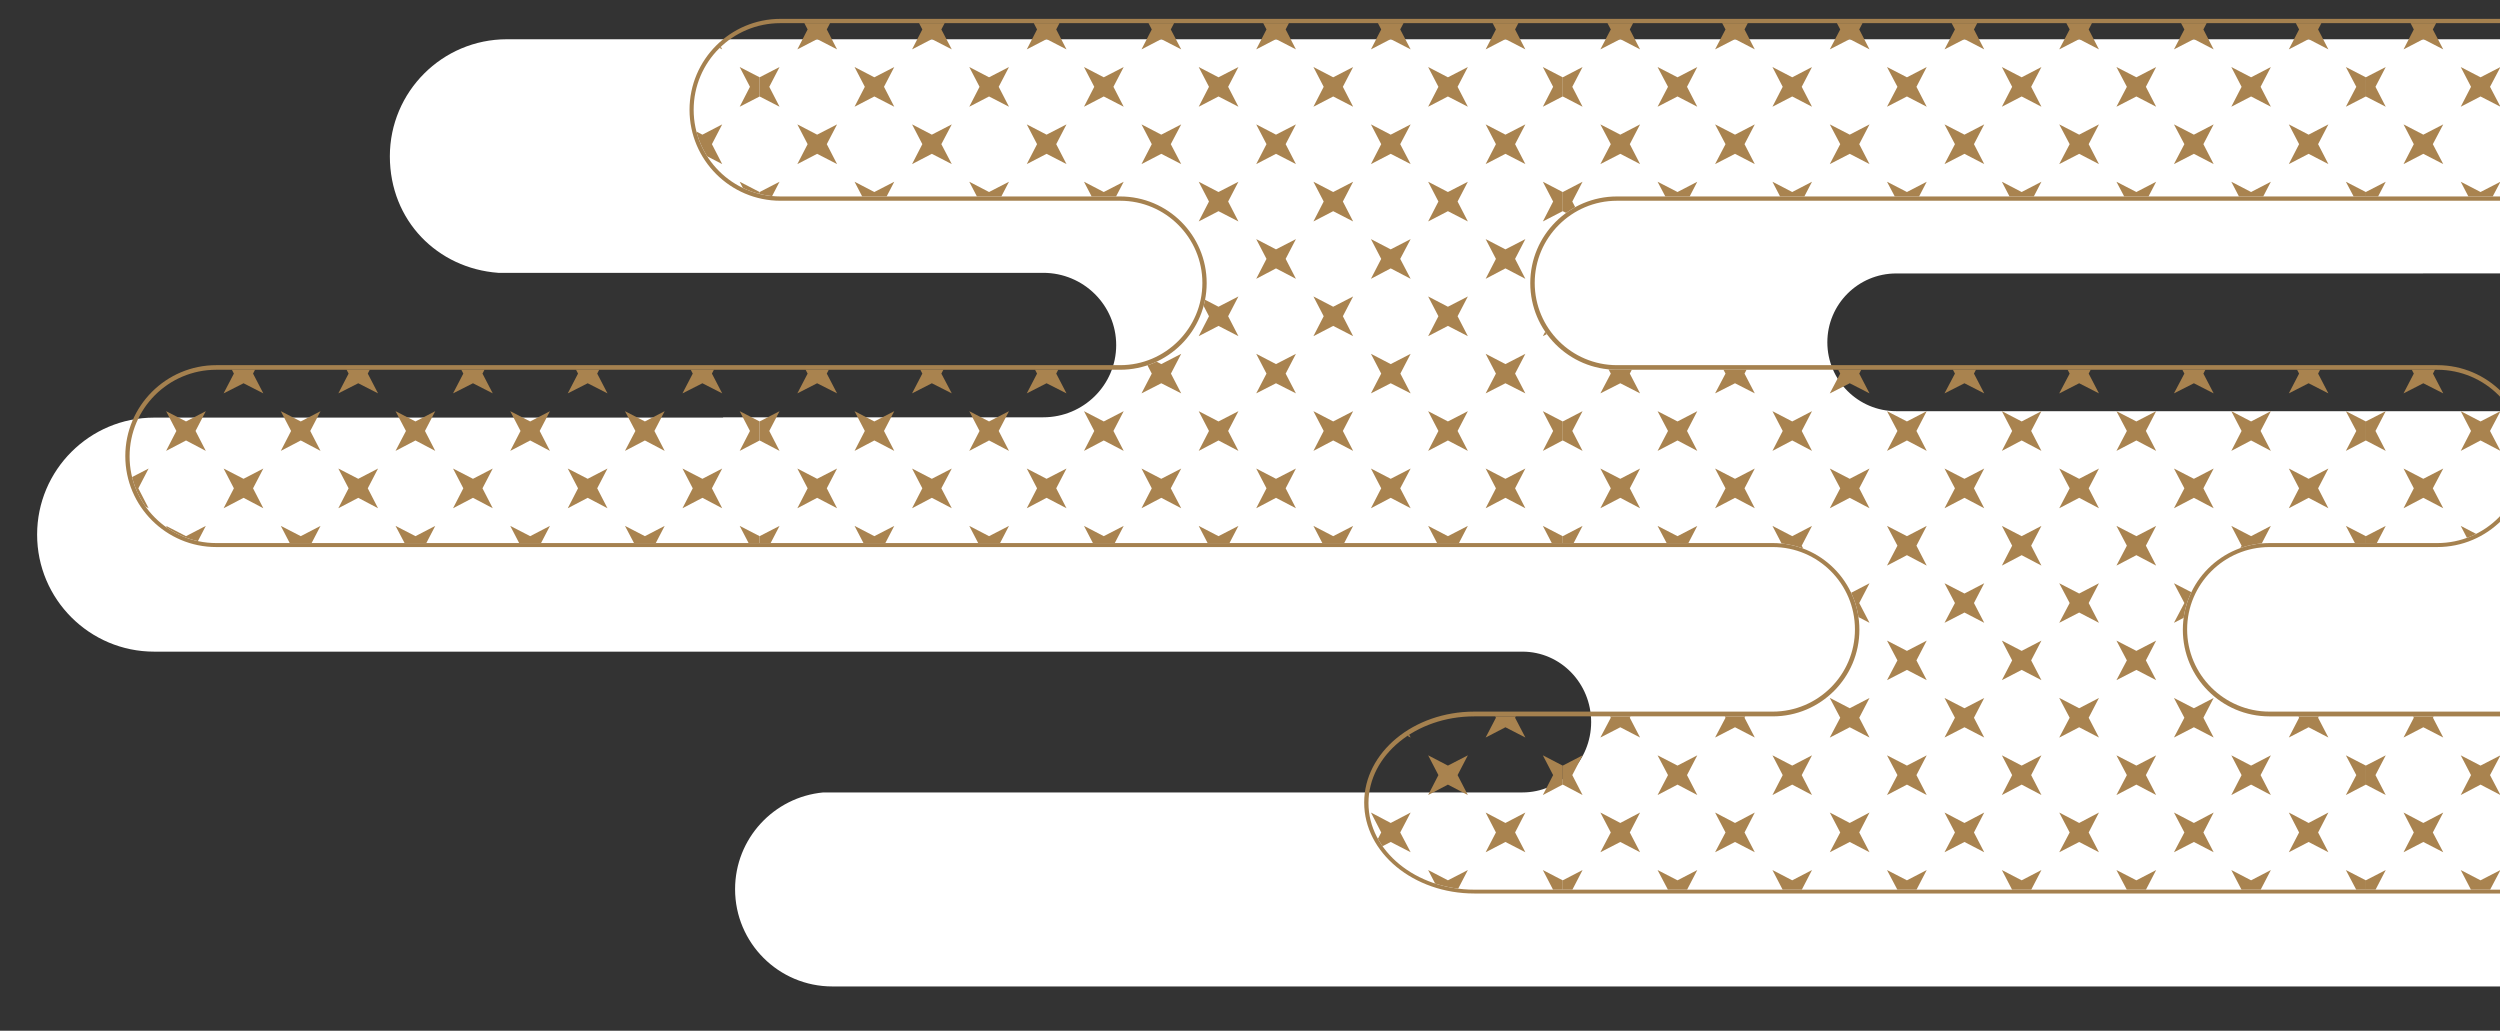
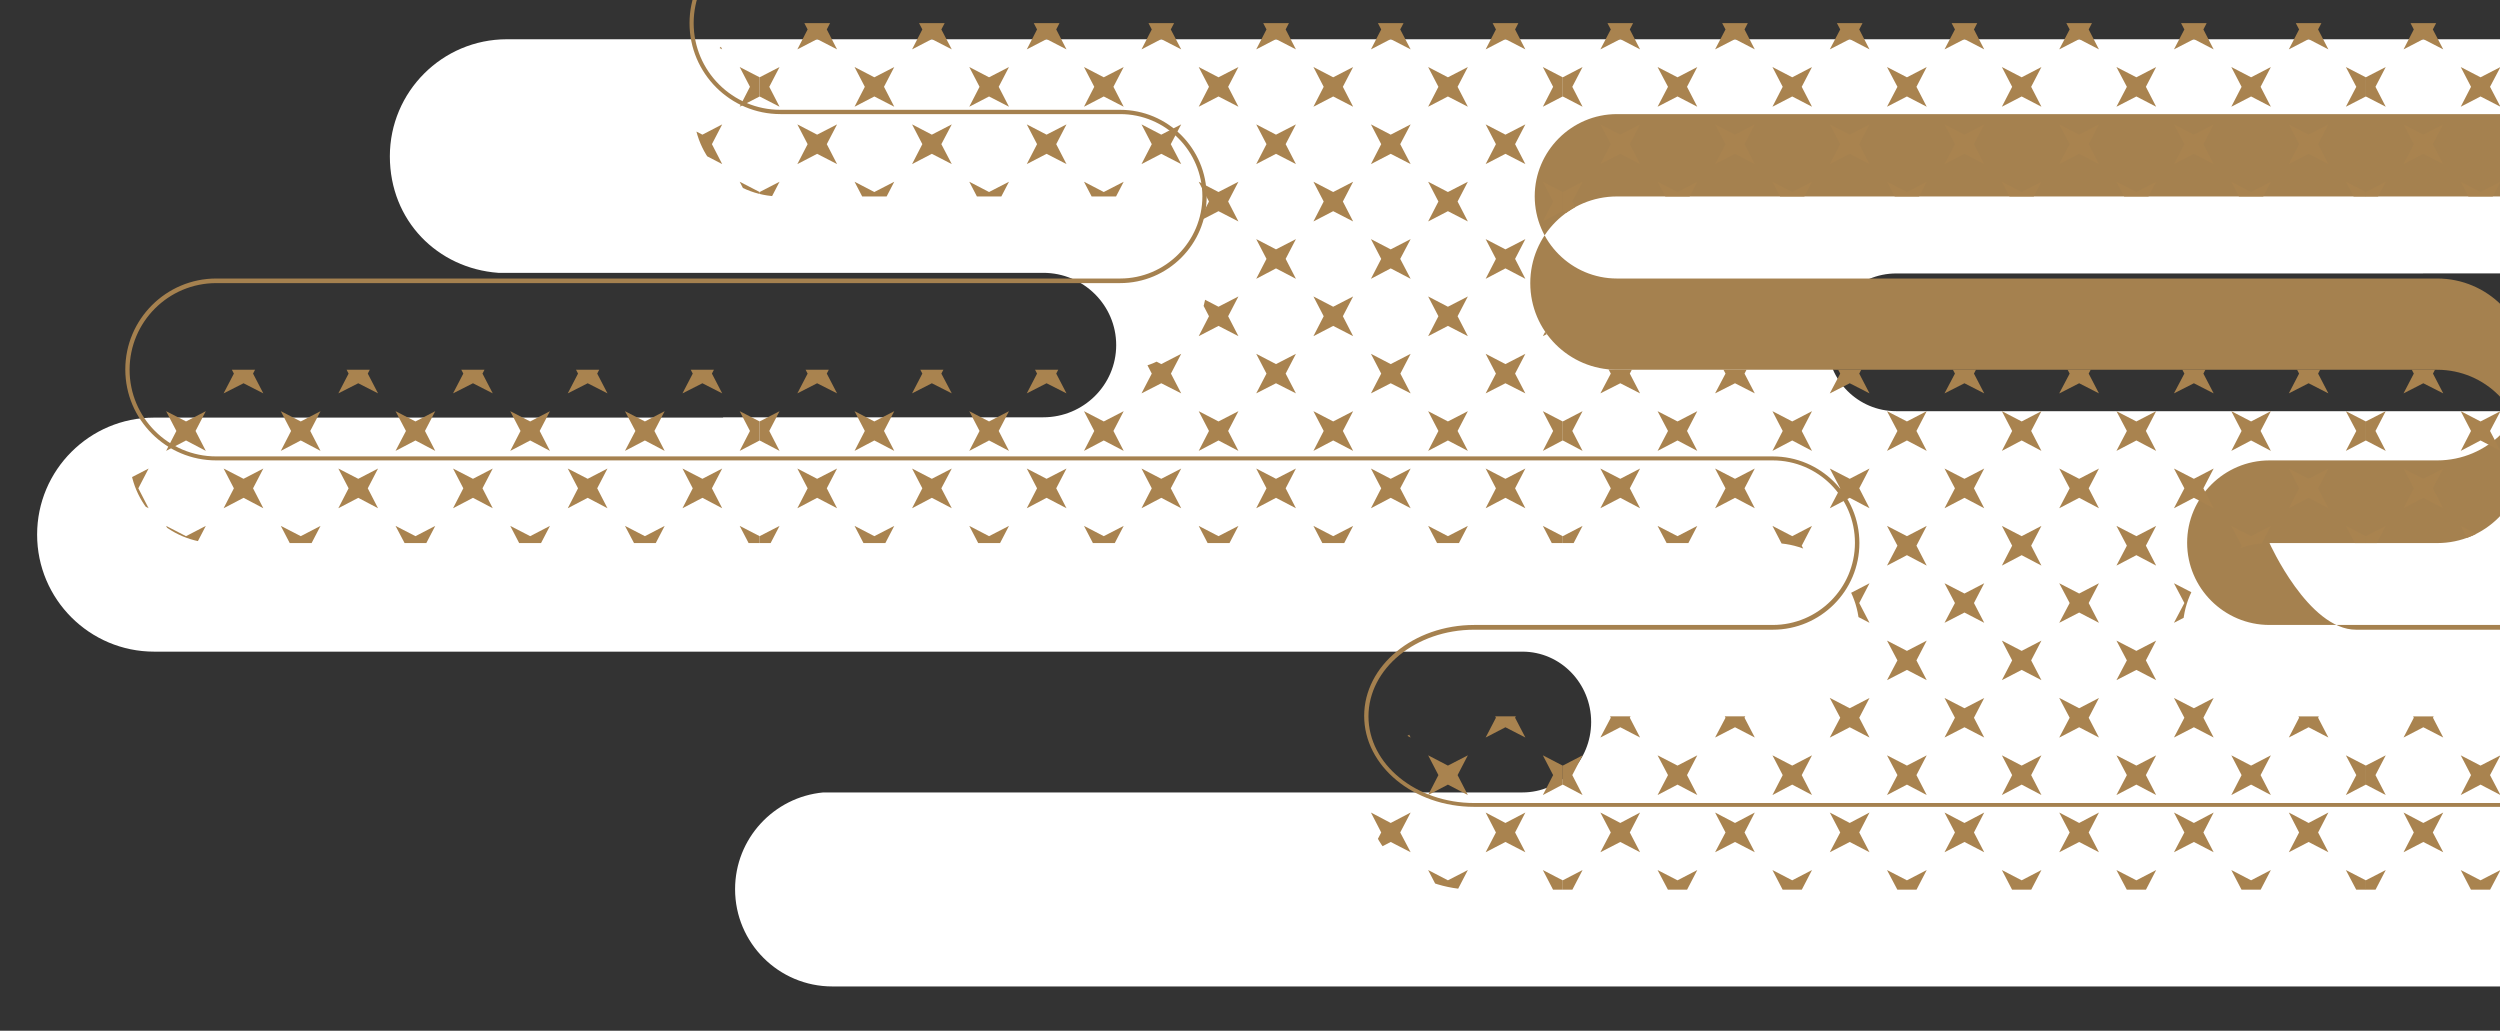
<svg xmlns="http://www.w3.org/2000/svg" id="_レイヤー_2" data-name="レイヤー 2" viewBox="0 0 163.01 67.21">
  <rect x="0" y="0" width="163.01" height="67.21" fill="#333333" stroke="none" />
  <defs>
    <style>
      .cls-1 {
        fill: none;
      }

      .cls-2 {
        clip-path: url(#clippath);
      }

      .cls-3 {
        fill: #fff;
      }

      .cls-4 {
        fill: #a9834f;
      }

      .cls-5 {
        fill: #a5814f;
      }

      .cls-6 {
        clip-path: url(#clippath-1);
      }

      .cls-7 {
        clip-path: url(#clippath-4);
      }

      .cls-8 {
        clip-path: url(#clippath-3);
      }

      .cls-9 {
        clip-path: url(#clippath-2);
      }

      .cls-10 {
        clip-path: url(#clippath-7);
      }

      .cls-11 {
        clip-path: url(#clippath-8);
      }

      .cls-12 {
        clip-path: url(#clippath-6);
      }

      .cls-13 {
        clip-path: url(#clippath-5);
      }

      .cls-14 {
        clip-path: url(#clippath-9);
      }
    </style>
    <clipPath id="clippath">
      <rect class="cls-1" width="163.01" height="67.21" />
    </clipPath>
    <clipPath id="clippath-1">
      <path class="cls-1" d="M195.71,12.81H105.43c-3.12,0-5.65,2.53-5.65,5.65s2.53,5.65,5.65,5.65h53.49c3.12,0,5.65,2.53,5.65,5.65s-2.53,5.65-5.65,5.65h-10.94c-3.12,0-5.65,2.53-5.65,5.65s2.53,5.65,5.65,5.65h19.4c3.81,0,6.89,2.53,6.89,5.65,0,3.12-3.09,5.65-6.89,5.65H96.13c-3.81,0-6.9-2.53-6.9-5.65,0-3.12,3.09-5.65,6.9-5.65h19.46c3.12,0,5.65-2.53,5.65-5.65s-2.53-5.65-5.65-5.65H14.1c-3.12,0-5.65-2.53-5.65-5.65s2.53-5.65,5.65-5.65h58.93c3.12,0,5.65-2.53,5.65-5.65,0-3.12-2.53-5.65-5.65-5.65h-22.15c-3.12,0-5.65-2.53-5.65-5.65,0-3.12,2.53-5.65,5.65-5.65H195.71c3.12,0,5.65,2.53,5.65,5.65,0,3.12-2.53,5.65-5.65,5.65Z" />
    </clipPath>
    <clipPath id="clippath-2">
      <rect class="cls-1" x="-2.84" y="11.27" width="52.37" height="52.36" />
    </clipPath>
    <clipPath id="clippath-3">
      <rect class="cls-1" x="49.53" y="11.27" width="52.37" height="52.36" />
    </clipPath>
    <clipPath id="clippath-4">
      <rect class="cls-1" x="101.9" y="11.27" width="52.37" height="52.36" />
    </clipPath>
    <clipPath id="clippath-5">
      <rect class="cls-1" x="-2.84" y="-41.08" width="52.37" height="52.36" />
    </clipPath>
    <clipPath id="clippath-6">
      <rect class="cls-1" x="154.26" y="11.27" width="52.37" height="52.36" />
    </clipPath>
    <clipPath id="clippath-7">
      <rect class="cls-1" x="154.26" y="-41.08" width="52.37" height="52.36" />
    </clipPath>
    <clipPath id="clippath-8">
      <rect class="cls-1" x="49.53" y="-41.08" width="52.37" height="52.36" />
    </clipPath>
    <clipPath id="clippath-9">
      <rect class="cls-1" x="101.9" y="-41.08" width="52.37" height="52.36" />
    </clipPath>
  </defs>
  <g id="_レイヤー_1-2" data-name="レイヤー 1">
    <g class="cls-2">
      <g>
        <path class="cls-3" d="M10.05,42.49H51.2s.06,0,.09,0h47.98c2.48,0,4.48,2.06,4.48,4.59s-2.01,4.59-4.48,4.59H53.68c-3.22,.3-5.75,3.01-5.75,6.31,0,3.5,2.84,6.34,6.34,6.34H189.96s11.07,0,11.07,0V26.81H123.64c-2.48,0-4.49-2.01-4.49-4.49s2.01-4.49,4.49-4.49h31.58s21.38-.01,21.38-.01c4.21,0,7.63-3.42,7.63-7.63s-3.42-7.63-7.63-7.63H33.05c-4.21,0-7.63,3.42-7.63,7.63s3.12,7.31,7.07,7.6h35.53c2.63,0,4.76,2.11,4.76,4.71s-2.13,4.71-4.76,4.71h-20.87v.02s-37.1,0-37.1,0c-4.21,0-7.63,3.42-7.63,7.63s3.42,7.63,7.63,7.63Z" />
        <g>
-           <path class="cls-5" d="M195.71,1.51c3.12,0,5.65,2.53,5.65,5.65s-2.53,5.65-5.65,5.65H105.43c-3.12,0-5.65,2.53-5.65,5.65s2.53,5.65,5.65,5.65h53.49c3.12,0,5.65,2.53,5.65,5.65s-2.53,5.65-5.65,5.65h-10.94c-3.12,0-5.65,2.53-5.65,5.65s2.53,5.65,5.65,5.65h19.4c3.81,0,6.89,2.53,6.89,5.65s-3.09,5.65-6.89,5.65H96.13c-3.81,0-6.9-2.53-6.9-5.65s3.09-5.65,6.9-5.65h19.46c3.12,0,5.65-2.53,5.65-5.65s-2.53-5.65-5.65-5.65H14.1c-3.12,0-5.65-2.53-5.65-5.65s2.53-5.65,5.65-5.65h58.93c3.12,0,5.65-2.53,5.65-5.65s-2.53-5.65-5.65-5.65h-22.15c-3.12,0-5.65-2.53-5.65-5.65s2.53-5.65,5.65-5.65H195.71m0-.28H50.89c-3.27,0-5.93,2.66-5.93,5.93s2.66,5.93,5.93,5.93h22.15c2.96,0,5.36,2.41,5.36,5.36s-2.41,5.36-5.36,5.36H14.1c-3.27,0-5.93,2.66-5.93,5.93s2.66,5.93,5.93,5.93H115.59c2.96,0,5.36,2.41,5.36,5.37s-2.41,5.36-5.36,5.36h-19.46c-3.96,0-7.18,2.66-7.18,5.93s3.22,5.93,7.18,5.93h71.25c3.96,0,7.18-2.66,7.18-5.93s-3.22-5.93-7.18-5.93h-19.4c-2.96,0-5.37-2.41-5.37-5.36s2.41-5.37,5.37-5.37h10.94c3.27,0,5.93-2.66,5.93-5.93s-2.66-5.93-5.93-5.93h-53.49c-2.96,0-5.36-2.41-5.36-5.36s2.41-5.36,5.36-5.36h90.28c3.27,0,5.93-2.66,5.93-5.93s-2.66-5.93-5.93-5.93h0Z" />
+           <path class="cls-5" d="M195.71,1.51c3.12,0,5.65,2.53,5.65,5.65s-2.53,5.65-5.65,5.65H105.43c-3.12,0-5.65,2.53-5.65,5.65s2.53,5.65,5.65,5.65h53.49c3.12,0,5.65,2.53,5.65,5.65s-2.53,5.65-5.65,5.65h-10.94s2.53,5.65,5.65,5.65h19.4c3.81,0,6.89,2.53,6.89,5.65s-3.09,5.65-6.89,5.65H96.13c-3.81,0-6.9-2.53-6.9-5.65s3.09-5.65,6.9-5.65h19.46c3.12,0,5.65-2.53,5.65-5.65s-2.53-5.65-5.65-5.65H14.1c-3.12,0-5.65-2.53-5.65-5.65s2.53-5.65,5.65-5.65h58.93c3.12,0,5.65-2.53,5.65-5.65s-2.53-5.65-5.65-5.65h-22.15c-3.12,0-5.65-2.53-5.65-5.65s2.53-5.65,5.65-5.65H195.71m0-.28H50.89c-3.27,0-5.93,2.66-5.93,5.93s2.66,5.93,5.93,5.93h22.15c2.96,0,5.36,2.41,5.36,5.36s-2.41,5.36-5.36,5.36H14.1c-3.27,0-5.93,2.66-5.93,5.93s2.66,5.93,5.93,5.93H115.59c2.96,0,5.36,2.41,5.36,5.37s-2.41,5.36-5.36,5.36h-19.46c-3.96,0-7.18,2.66-7.18,5.93s3.22,5.93,7.18,5.93h71.25c3.96,0,7.18-2.66,7.18-5.93s-3.22-5.93-7.18-5.93h-19.4c-2.96,0-5.37-2.41-5.37-5.36s2.41-5.37,5.37-5.37h10.94c3.27,0,5.93-2.66,5.93-5.93s-2.66-5.93-5.93-5.93h-53.49c-2.96,0-5.36-2.41-5.36-5.36s2.41-5.36,5.36-5.36h90.28c3.27,0,5.93-2.66,5.93-5.93s-2.66-5.93-5.93-5.93h0Z" />
          <g class="cls-6">
            <g class="cls-9">
              <g>
                <polygon class="cls-4" points=".92 53.66 2.21 52.98 1.54 54.28 2.21 55.57 .92 54.9 -.38 55.57 .29 54.28 -.38 52.98 .92 53.66" />
                <polygon class="cls-4" points="2.21 48.09 2.21 48.09 .92 47.42 -.38 48.09 -.38 48.09 -.38 48.09 .29 46.8 -.38 45.51 -.38 45.51 -.38 45.51 .92 46.18 2.21 45.51 2.21 45.51 2.21 45.51 1.54 46.8 2.21 48.09 2.21 48.09" />
                <polygon class="cls-4" points="4.65 51.16 3.35 51.84 4.02 50.54 3.35 49.25 4.65 49.92 5.94 49.25 5.27 50.54 5.94 51.84 4.65 51.16" />
                <polygon class="cls-4" points="8.39 53.66 9.69 52.98 9.02 54.28 9.69 55.57 8.39 54.9 7.1 55.57 7.77 54.28 7.1 52.98 8.39 53.66" />
                <polygon class="cls-4" points="9.69 48.09 9.69 48.09 8.4 47.42 7.1 48.09 7.1 48.09 7.1 48.09 7.77 46.8 7.1 45.51 7.1 45.51 7.1 45.51 8.4 46.18 9.69 45.51 9.69 45.51 9.69 45.51 9.02 46.8 9.69 48.09 9.69 48.09" />
                <polygon class="cls-4" points="12.13 51.16 10.83 51.84 11.5 50.54 10.83 49.25 12.13 49.92 13.42 49.25 12.75 50.54 13.42 51.84 12.13 51.16" />
                <polygon class="cls-4" points="15.88 53.66 17.17 52.98 16.5 54.28 17.17 55.57 15.88 54.9 14.58 55.57 15.25 54.28 14.58 52.98 15.88 53.66" />
                <polygon class="cls-4" points="17.17 48.09 17.17 48.09 15.88 47.42 14.58 48.09 14.58 48.09 14.58 48.09 15.25 46.8 14.58 45.51 14.58 45.51 14.58 45.51 15.88 46.18 17.17 45.51 17.17 45.51 17.17 45.51 16.5 46.8 17.17 48.09 17.17 48.09" />
                <polygon class="cls-4" points="19.61 51.16 18.31 51.84 18.98 50.54 18.31 49.25 19.61 49.92 20.9 49.25 20.23 50.54 20.9 51.84 19.61 51.16" />
                <polygon class="cls-4" points="23.36 53.66 24.65 52.98 23.98 54.28 24.65 55.57 23.36 54.9 22.06 55.57 22.73 54.28 22.06 52.98 23.36 53.66" />
                <polygon class="cls-4" points="24.65 48.09 24.65 48.09 23.36 47.42 22.06 48.09 22.06 48.09 22.06 48.09 22.73 46.8 22.06 45.51 22.06 45.51 22.06 45.51 23.36 46.18 24.65 45.51 24.65 45.51 24.65 45.51 23.98 46.8 24.65 48.09 24.65 48.09" />
                <polygon class="cls-4" points="27.09 51.16 25.79 51.84 26.47 50.54 25.79 49.25 27.09 49.92 28.38 49.25 27.71 50.54 28.38 51.84 27.09 51.16" />
                <polygon class="cls-4" points="30.84 53.66 32.13 52.98 31.46 54.28 32.13 55.57 30.84 54.9 29.54 55.57 30.21 54.28 29.54 52.98 30.84 53.66" />
                <polygon class="cls-4" points="32.13 48.09 32.13 48.09 30.84 47.42 29.54 48.09 29.54 48.09 29.54 48.09 30.21 46.8 29.54 45.51 29.54 45.51 29.54 45.51 30.84 46.18 32.13 45.51 32.13 45.51 32.13 45.51 31.46 46.8 32.13 48.09 32.13 48.09" />
                <polygon class="cls-4" points="34.57 51.16 33.27 51.84 33.94 50.54 33.27 49.25 34.57 49.92 35.86 49.25 35.19 50.54 35.86 51.84 34.57 51.16" />
                <polygon class="cls-4" points="38.32 53.66 39.61 52.98 38.94 54.28 39.61 55.57 38.32 54.9 37.02 55.57 37.69 54.28 37.02 52.98 38.32 53.66" />
                <polygon class="cls-4" points="39.61 48.09 39.61 48.09 38.32 47.42 37.02 48.09 37.02 48.09 37.02 48.09 37.69 46.8 37.02 45.51 37.02 45.51 37.02 45.51 38.32 46.18 39.61 45.51 39.61 45.51 39.61 45.51 38.94 46.8 39.61 48.09 39.61 48.09" />
                <polygon class="cls-4" points="42.05 51.16 40.75 51.84 41.43 50.54 40.75 49.25 42.05 49.92 43.34 49.25 42.67 50.54 43.34 51.84 42.05 51.16" />
                <polygon class="cls-4" points="45.8 53.66 47.09 52.98 46.42 54.28 47.09 55.57 45.8 54.9 44.5 55.57 45.17 54.28 44.5 52.98 45.8 53.66" />
                <polygon class="cls-4" points="47.09 48.09 47.09 48.09 45.8 47.42 44.5 48.09 44.5 48.09 44.5 48.09 45.17 46.8 44.5 45.51 44.5 45.51 44.5 45.51 45.8 46.18 47.09 45.51 47.09 45.51 47.09 45.51 46.42 46.8 47.09 48.09 47.09 48.09" />
                <polygon class="cls-4" points="49.53 51.16 48.23 51.84 48.9 50.54 48.23 49.25 49.53 49.92 50.82 49.25 50.15 50.54 50.82 51.84 49.53 51.16" />
                <polygon class="cls-4" points=".92 61.13 2.21 60.47 1.54 61.76 2.21 63.05 .92 62.38 -.38 63.05 .29 61.76 -.38 60.47 .92 61.13" />
                <polygon class="cls-4" points="4.65 58.64 3.35 59.31 4.02 58.02 3.35 56.73 4.65 57.4 5.94 56.73 5.27 58.02 5.94 59.31 4.65 58.64" />
                <polygon class="cls-4" points="8.39 61.13 9.69 60.47 9.02 61.76 9.69 63.05 8.39 62.38 7.1 63.05 7.77 61.76 7.1 60.47 8.39 61.13" />
                <polygon class="cls-4" points="12.13 58.64 10.83 59.31 11.5 58.02 10.83 56.73 12.13 57.4 13.42 56.73 12.75 58.02 13.42 59.31 12.13 58.64" />
                <polygon class="cls-4" points="15.88 61.13 17.17 60.47 16.5 61.76 17.17 63.05 15.88 62.38 14.58 63.05 15.25 61.76 14.58 60.47 15.88 61.13" />
                <polygon class="cls-4" points="19.61 58.64 18.31 59.31 18.98 58.02 18.31 56.73 19.61 57.4 20.9 56.73 20.23 58.02 20.9 59.31 19.61 58.64" />
                <polygon class="cls-4" points="23.36 61.13 24.65 60.47 23.98 61.76 24.65 63.05 23.36 62.38 22.06 63.05 22.73 61.76 22.06 60.47 23.36 61.13" />
                <polygon class="cls-4" points="27.09 58.64 25.79 59.31 26.47 58.02 25.79 56.73 27.09 57.4 28.38 56.73 27.71 58.02 28.38 59.31 27.09 58.64" />
                <polygon class="cls-4" points="30.84 61.13 32.13 60.47 31.46 61.76 32.13 63.05 30.84 62.38 29.54 63.05 30.21 61.76 29.54 60.47 30.84 61.13" />
                <polygon class="cls-4" points="34.57 58.64 33.27 59.31 33.94 58.02 33.27 56.73 34.57 57.4 35.86 56.73 35.19 58.02 35.86 59.31 34.57 58.64" />
                <polygon class="cls-4" points="38.32 61.13 39.61 60.47 38.94 61.76 39.61 63.05 38.32 62.38 37.02 63.05 37.69 61.76 37.02 60.47 38.32 61.13" />
                <polygon class="cls-4" points="42.05 58.64 40.75 59.31 41.43 58.02 40.75 56.73 42.05 57.4 43.34 56.73 42.67 58.02 43.34 59.31 42.05 58.64" />
                <polygon class="cls-4" points="45.8 61.13 47.09 60.47 46.42 61.76 47.09 63.05 45.8 62.38 44.5 63.05 45.17 61.76 44.5 60.47 45.8 61.13" />
                <polygon class="cls-4" points="50.82 59.31 49.53 58.64 48.23 59.31 48.9 58.02 48.23 56.73 49.53 57.4 50.82 56.73 50.15 58.02 50.82 59.31" />
                <polygon class="cls-4" points=".92 31.22 2.21 30.55 1.54 31.84 2.21 33.14 .92 32.46 -.38 33.14 .29 31.84 -.38 30.55 .92 31.22" />
                <polygon class="cls-4" points="2.21 25.65 2.21 25.65 .92 24.99 -.38 25.65 -.38 25.65 -.38 25.65 .29 24.36 -.38 23.07 -.38 23.07 -.38 23.07 .92 23.74 2.21 23.07 2.21 23.07 2.21 23.07 1.54 24.36 2.21 25.65 2.21 25.65" />
                <polygon class="cls-4" points="4.65 28.72 3.35 29.4 4.02 28.1 3.35 26.81 4.65 27.48 5.94 26.81 5.27 28.1 5.94 29.4 4.65 28.72" />
                <polygon class="cls-4" points="8.39 31.22 9.69 30.55 9.02 31.84 9.69 33.14 8.39 32.46 7.1 33.14 7.77 31.84 7.1 30.55 8.39 31.22" />
                <polygon class="cls-4" points="9.69 25.65 9.69 25.65 8.4 24.99 7.1 25.65 7.1 25.65 7.1 25.65 7.77 24.36 7.1 23.07 7.1 23.07 7.1 23.07 8.4 23.74 9.69 23.07 9.69 23.07 9.69 23.07 9.02 24.36 9.69 25.65 9.69 25.65" />
                <polygon class="cls-4" points="12.13 28.72 10.83 29.4 11.5 28.1 10.83 26.81 12.13 27.48 13.42 26.81 12.75 28.1 13.42 29.4 12.13 28.72" />
                <polygon class="cls-4" points="15.88 31.22 17.17 30.55 16.5 31.84 17.17 33.14 15.88 32.46 14.58 33.14 15.25 31.84 14.58 30.55 15.88 31.22" />
                <polygon class="cls-4" points="17.17 25.65 17.17 25.65 15.88 24.99 14.58 25.65 14.58 25.65 14.58 25.65 15.25 24.36 14.58 23.07 14.58 23.07 14.58 23.07 15.88 23.74 17.17 23.07 17.17 23.07 17.17 23.07 16.5 24.36 17.17 25.65 17.17 25.65" />
                <polygon class="cls-4" points="19.61 28.72 18.31 29.4 18.98 28.1 18.31 26.81 19.61 27.48 20.9 26.81 20.23 28.1 20.9 29.4 19.61 28.72" />
                <polygon class="cls-4" points="23.36 31.22 24.65 30.55 23.98 31.84 24.65 33.14 23.36 32.46 22.06 33.14 22.73 31.84 22.06 30.55 23.36 31.22" />
                <polygon class="cls-4" points="24.65 25.65 24.65 25.65 23.36 24.99 22.06 25.65 22.06 25.65 22.06 25.65 22.73 24.36 22.06 23.07 22.06 23.07 22.06 23.07 23.36 23.74 24.65 23.07 24.65 23.07 24.65 23.07 23.98 24.36 24.65 25.65 24.65 25.65" />
                <polygon class="cls-4" points="27.09 28.72 25.79 29.4 26.47 28.1 25.79 26.81 27.09 27.48 28.38 26.81 27.71 28.1 28.38 29.4 27.09 28.72" />
                <polygon class="cls-4" points="30.84 31.22 32.13 30.55 31.46 31.84 32.13 33.14 30.84 32.46 29.54 33.14 30.21 31.84 29.54 30.55 30.84 31.22" />
                <polygon class="cls-4" points="32.13 25.65 32.13 25.65 30.84 24.99 29.54 25.65 29.54 25.65 29.54 25.65 30.21 24.36 29.54 23.07 29.54 23.07 29.54 23.07 30.84 23.74 32.13 23.07 32.13 23.07 32.13 23.07 31.46 24.36 32.13 25.65 32.13 25.65" />
                <polygon class="cls-4" points="34.57 28.72 33.27 29.4 33.94 28.1 33.27 26.81 34.57 27.48 35.86 26.81 35.19 28.1 35.86 29.4 34.57 28.72" />
                <polygon class="cls-4" points="38.32 31.22 39.61 30.55 38.94 31.84 39.61 33.14 38.32 32.46 37.02 33.14 37.69 31.84 37.02 30.55 38.32 31.22" />
                <polygon class="cls-4" points="39.61 25.65 39.61 25.65 38.32 24.99 37.02 25.65 37.02 25.65 37.02 25.65 37.69 24.36 37.02 23.07 37.02 23.07 37.02 23.07 38.32 23.74 39.61 23.07 39.61 23.07 39.61 23.07 38.94 24.36 39.61 25.65 39.61 25.65" />
                <polygon class="cls-4" points="42.05 28.72 40.75 29.4 41.43 28.1 40.75 26.81 42.05 27.48 43.34 26.81 42.67 28.1 43.34 29.4 42.05 28.72" />
                <polygon class="cls-4" points="45.8 31.22 47.09 30.55 46.42 31.84 47.09 33.14 45.8 32.46 44.5 33.14 45.17 31.84 44.5 30.55 45.8 31.22" />
                <polygon class="cls-4" points="47.09 25.65 47.09 25.65 45.8 24.99 44.5 25.65 44.5 25.65 44.5 25.65 45.17 24.36 44.5 23.07 44.5 23.07 44.5 23.07 45.8 23.74 47.09 23.07 47.09 23.07 47.09 23.07 46.42 24.36 47.09 25.65 47.09 25.65" />
                <polygon class="cls-4" points="49.53 28.72 48.23 29.4 48.9 28.1 48.23 26.81 49.53 27.48 50.82 26.81 50.15 28.1 50.82 29.4 49.53 28.72" />
                <polygon class="cls-4" points=".92 38.7 2.21 38.03 1.54 39.32 2.21 40.61 .92 39.94 -.38 40.61 .29 39.32 -.38 38.03 .92 38.7" />
                <polygon class="cls-4" points="4.65 36.2 3.35 36.88 4.02 35.58 3.35 34.29 4.65 34.96 5.94 34.29 5.27 35.58 5.94 36.88 4.65 36.2" />
                <polygon class="cls-4" points="8.39 38.7 9.69 38.03 9.02 39.32 9.69 40.61 8.39 39.94 7.1 40.61 7.77 39.32 7.1 38.03 8.39 38.7" />
                <polygon class="cls-4" points="12.13 36.2 10.83 36.88 11.5 35.58 10.83 34.29 12.13 34.96 13.42 34.29 12.75 35.58 13.42 36.88 12.13 36.2" />
                <polygon class="cls-4" points="15.88 38.7 17.17 38.03 16.5 39.32 17.17 40.61 15.88 39.94 14.58 40.61 15.25 39.32 14.58 38.03 15.88 38.7" />
                <polygon class="cls-4" points="19.61 36.2 18.31 36.88 18.98 35.58 18.31 34.29 19.61 34.96 20.9 34.29 20.23 35.58 20.9 36.88 19.61 36.2" />
                <polygon class="cls-4" points="23.36 38.7 24.65 38.03 23.98 39.32 24.65 40.61 23.36 39.94 22.06 40.61 22.73 39.32 22.06 38.03 23.36 38.7" />
                <polygon class="cls-4" points="27.09 36.2 25.79 36.88 26.47 35.58 25.79 34.29 27.09 34.96 28.38 34.29 27.71 35.58 28.38 36.88 27.09 36.2" />
                <polygon class="cls-4" points="30.84 38.7 32.13 38.03 31.46 39.32 32.13 40.61 30.84 39.94 29.54 40.61 30.21 39.32 29.54 38.03 30.84 38.7" />
                <polygon class="cls-4" points="34.57 36.2 33.27 36.88 33.94 35.58 33.27 34.29 34.57 34.96 35.86 34.29 35.19 35.58 35.86 36.88 34.57 36.2" />
                <polygon class="cls-4" points="38.32 38.7 39.61 38.03 38.94 39.32 39.61 40.61 38.32 39.94 37.02 40.61 37.69 39.32 37.02 38.03 38.32 38.7" />
                <polygon class="cls-4" points="42.05 36.2 40.75 36.88 41.43 35.58 40.75 34.29 42.05 34.96 43.34 34.29 42.67 35.58 43.34 36.88 42.05 36.2" />
-                 <polygon class="cls-4" points="45.8 38.7 47.09 38.03 46.42 39.32 47.09 40.61 45.8 39.94 44.5 40.61 45.17 39.32 44.5 38.03 45.8 38.7" />
                <polygon class="cls-4" points="49.53 36.2 48.23 36.88 48.9 35.58 48.23 34.29 49.53 34.96 50.82 34.29 50.15 35.58 50.82 36.88 49.53 36.2" />
                <polygon class="cls-4" points="4.65 43.68 3.35 44.35 4.02 43.06 3.35 41.77 4.65 42.44 5.94 41.77 5.27 43.06 5.94 44.35 4.65 43.68" />
                <polygon class="cls-4" points="12.13 43.68 10.83 44.35 11.5 43.06 10.83 41.77 12.13 42.44 13.42 41.77 12.75 43.06 13.42 44.35 12.13 43.68" />
                <polygon class="cls-4" points="19.61 43.68 18.31 44.35 18.98 43.06 18.31 41.77 19.61 42.44 20.9 41.77 20.23 43.06 20.9 44.35 19.61 43.68" />
                <polygon class="cls-4" points="27.09 43.68 25.79 44.35 26.47 43.06 25.79 41.77 27.09 42.44 28.38 41.77 27.71 43.06 28.38 44.35 27.09 43.68" />
                <polygon class="cls-4" points="34.57 43.68 33.27 44.35 33.94 43.06 33.27 41.77 34.57 42.44 35.86 41.77 35.19 43.06 35.86 44.35 34.57 43.68" />
                <polygon class="cls-4" points="42.05 43.68 40.75 44.35 41.43 43.06 40.75 41.77 42.05 42.44 43.34 41.77 42.67 43.06 43.34 44.35 42.05 43.68" />
                <polygon class="cls-4" points="49.53 43.68 48.23 44.35 48.9 43.06 48.23 41.77 49.53 42.44 50.82 41.77 50.15 43.06 50.82 44.35 49.53 43.68" />
                <polygon class="cls-4" points=".92 17.5 -.38 18.18 .29 16.88 -.38 15.59 .92 16.26 2.21 15.59 1.54 16.88 2.21 18.18 .92 17.5" />
                <polygon class="cls-4" points="4.65 13.77 3.35 14.44 4.02 13.14 3.35 11.85 4.65 12.52 5.94 11.85 5.27 13.14 5.94 14.44 4.65 13.77" />
                <polygon class="cls-4" points="8.39 17.5 7.1 18.18 7.77 16.88 7.1 15.59 8.39 16.26 9.69 15.59 9.02 16.88 9.69 18.18 8.39 17.5" />
                <polygon class="cls-4" points="12.13 13.77 10.83 14.44 11.5 13.14 10.83 11.85 12.13 12.52 13.42 11.85 12.75 13.14 13.42 14.44 12.13 13.77" />
                <polygon class="cls-4" points="15.88 17.5 14.58 18.18 15.25 16.88 14.58 15.59 15.88 16.26 17.17 15.59 16.5 16.88 17.17 18.18 15.88 17.5" />
                <polygon class="cls-4" points="19.61 13.77 18.31 14.44 18.98 13.14 18.31 11.85 19.61 12.52 20.9 11.85 20.23 13.14 20.9 14.44 19.61 13.77" />
                <polygon class="cls-4" points="23.36 17.5 22.06 18.18 22.73 16.88 22.06 15.59 23.36 16.26 24.65 15.59 23.98 16.88 24.65 18.18 23.36 17.5" />
                <polygon class="cls-4" points="27.09 13.77 25.79 14.44 26.47 13.14 25.79 11.85 27.09 12.52 28.38 11.85 27.71 13.14 28.38 14.44 27.09 13.77" />
                <polygon class="cls-4" points="30.84 17.5 29.54 18.18 30.21 16.88 29.54 15.59 30.84 16.26 32.13 15.59 31.46 16.88 32.13 18.18 30.84 17.5" />
                <polygon class="cls-4" points="34.57 13.77 33.27 14.44 33.94 13.14 33.27 11.85 34.57 12.52 35.86 11.85 35.19 13.14 35.86 14.44 34.57 13.77" />
                <polygon class="cls-4" points="38.32 17.5 37.02 18.18 37.69 16.88 37.02 15.59 38.32 16.26 39.61 15.59 38.94 16.88 39.61 18.18 38.32 17.5" />
                <polygon class="cls-4" points="42.05 13.77 40.75 14.44 41.43 13.14 40.75 11.85 42.05 12.52 43.34 11.85 42.67 13.14 43.34 14.44 42.05 13.77" />
                <polygon class="cls-4" points="45.8 17.5 44.5 18.18 45.17 16.88 44.5 15.59 45.8 16.26 47.09 15.59 46.42 16.88 47.09 18.18 45.8 17.5" />
                <polygon class="cls-4" points="49.53 13.77 48.23 14.44 48.9 13.14 48.23 11.85 49.53 12.52 50.82 11.85 50.15 13.14 50.82 14.44 49.53 13.77" />
                <polygon class="cls-4" points="4.65 21.25 3.35 21.92 4.02 20.62 3.35 19.33 4.65 20 5.94 19.33 5.27 20.62 5.94 21.92 4.65 21.25" />
                <polygon class="cls-4" points="12.13 21.25 10.83 21.92 11.5 20.62 10.83 19.33 12.13 20 13.42 19.33 12.75 20.62 13.42 21.92 12.13 21.25" />
                <polygon class="cls-4" points="19.61 21.25 18.31 21.92 18.98 20.62 18.31 19.33 19.61 20 20.9 19.33 20.23 20.62 20.9 21.92 19.61 21.25" />
                <polygon class="cls-4" points="27.09 21.25 25.79 21.92 26.47 20.62 25.79 19.33 27.09 20 28.38 19.33 27.71 20.62 28.38 21.92 27.09 21.25" />
                <polygon class="cls-4" points="34.57 21.25 33.27 21.92 33.94 20.62 33.27 19.33 34.57 20 35.86 19.33 35.19 20.62 35.86 21.92 34.57 21.25" />
                <polygon class="cls-4" points="42.05 21.25 40.75 21.92 41.43 20.62 40.75 19.33 42.05 20 43.34 19.33 42.67 20.62 43.34 21.92 42.05 21.25" />
                <polygon class="cls-4" points="49.53 21.25 48.23 21.92 48.9 20.62 48.23 19.33 49.53 20 50.82 19.33 50.15 20.62 50.82 21.92 49.53 21.25" />
              </g>
            </g>
            <g class="cls-8">
              <g>
                <polygon class="cls-4" points="53.28 53.66 54.58 52.98 53.91 54.28 54.58 55.57 53.28 54.9 51.99 55.57 52.66 54.28 51.99 52.98 53.28 53.66" />
                <polygon class="cls-4" points="54.58 48.09 54.58 48.09 53.28 47.42 51.99 48.09 51.99 48.09 51.99 48.09 52.66 46.8 51.99 45.51 51.99 45.51 51.99 45.51 53.28 46.18 54.58 45.51 54.58 45.51 54.58 45.51 53.91 46.8 54.58 48.09 54.58 48.09" />
                <polygon class="cls-4" points="49.53 51.16 48.24 51.84 48.91 50.54 48.24 49.25 49.53 49.92 50.83 49.25 50.16 50.54 50.83 51.84 49.53 51.16" />
                <polygon class="cls-4" points="57.01 51.16 55.72 51.84 56.39 50.54 55.72 49.25 57.01 49.92 58.31 49.25 57.64 50.54 58.31 51.84 57.01 51.16" />
                <polygon class="cls-4" points="60.76 53.66 62.06 52.98 61.38 54.28 62.06 55.57 60.76 54.9 59.47 55.57 60.14 54.28 59.47 52.98 60.76 53.66" />
                <polygon class="cls-4" points="62.06 48.09 62.06 48.09 60.76 47.42 59.47 48.09 59.47 48.09 59.47 48.09 60.14 46.8 59.47 45.51 59.47 45.51 59.47 45.51 60.76 46.18 62.06 45.51 62.06 45.51 62.06 45.51 61.38 46.8 62.06 48.09 62.06 48.09" />
                <polygon class="cls-4" points="64.49 51.16 63.2 51.84 63.87 50.54 63.2 49.25 64.49 49.92 65.79 49.25 65.12 50.54 65.79 51.84 64.49 51.16" />
-                 <polygon class="cls-4" points="68.24 53.66 69.54 52.98 68.87 54.28 69.54 55.57 68.24 54.9 66.95 55.57 67.62 54.28 66.95 52.98 68.24 53.66" />
                <polygon class="cls-4" points="69.54 48.09 69.54 48.09 68.24 47.42 66.95 48.09 66.95 48.09 66.95 48.09 67.62 46.8 66.95 45.51 66.95 45.51 66.95 45.51 68.24 46.18 69.54 45.51 69.54 45.51 69.54 45.51 68.87 46.8 69.54 48.09 69.54 48.09" />
                <polygon class="cls-4" points="71.97 51.16 70.68 51.84 71.35 50.54 70.68 49.25 71.97 49.92 73.27 49.25 72.6 50.54 73.27 51.84 71.97 51.16" />
                <polygon class="cls-4" points="75.72 53.66 77.02 52.98 76.34 54.28 77.02 55.57 75.72 54.9 74.43 55.57 75.1 54.28 74.43 52.98 75.72 53.66" />
                <polygon class="cls-4" points="77.02 48.09 77.02 48.09 75.72 47.42 74.43 48.09 74.43 48.09 74.43 48.09 75.1 46.8 74.43 45.51 74.43 45.51 74.43 45.51 75.72 46.18 77.02 45.51 77.02 45.51 77.02 45.51 76.35 46.8 77.02 48.09 77.02 48.09" />
                <polygon class="cls-4" points="79.45 51.16 78.16 51.84 78.83 50.54 78.16 49.25 79.45 49.92 80.75 49.25 80.08 50.54 80.75 51.84 79.45 51.16" />
                <polygon class="cls-4" points="83.2 53.66 84.5 52.98 83.83 54.28 84.5 55.57 83.2 54.9 81.91 55.57 82.58 54.28 81.91 52.98 83.2 53.66" />
                <polygon class="cls-4" points="84.5 48.09 84.5 48.09 83.2 47.42 81.91 48.09 81.91 48.09 81.91 48.09 82.58 46.8 81.91 45.51 81.91 45.51 81.91 45.51 83.2 46.18 84.5 45.51 84.5 45.51 84.5 45.51 83.83 46.8 84.5 48.09 84.5 48.09" />
                <polygon class="cls-4" points="86.93 51.16 85.64 51.84 86.31 50.54 85.64 49.25 86.93 49.92 88.23 49.25 87.56 50.54 88.23 51.84 86.93 51.16" />
                <polygon class="cls-4" points="90.68 53.66 91.98 52.98 91.3 54.28 91.98 55.57 90.68 54.9 89.39 55.57 90.06 54.28 89.39 52.98 90.68 53.66" />
                <polygon class="cls-4" points="91.98 48.09 91.98 48.09 90.68 47.42 89.39 48.09 89.39 48.09 89.39 48.09 90.06 46.8 89.39 45.51 89.39 45.51 89.39 45.51 90.68 46.18 91.98 45.51 91.98 45.51 91.98 45.51 91.31 46.8 91.98 48.09 91.98 48.09" />
                <polygon class="cls-4" points="94.41 51.16 93.12 51.84 93.79 50.54 93.12 49.25 94.41 49.92 95.71 49.25 95.04 50.54 95.71 51.84 94.41 51.16" />
                <polygon class="cls-4" points="98.16 53.66 99.46 52.98 98.79 54.28 99.46 55.57 98.16 54.9 96.87 55.57 97.54 54.28 96.87 52.98 98.16 53.66" />
                <polygon class="cls-4" points="99.46 48.09 99.46 48.09 98.16 47.42 96.87 48.09 96.87 48.09 96.87 48.09 97.54 46.8 96.87 45.51 96.87 45.51 96.87 45.51 98.16 46.18 99.46 45.51 99.46 45.51 99.46 45.51 98.79 46.8 99.46 48.09 99.46 48.09" />
                <polygon class="cls-4" points="101.89 51.16 100.6 51.84 101.27 50.54 100.6 49.25 101.89 49.92 103.19 49.25 102.52 50.54 103.19 51.84 101.89 51.16" />
                <polygon class="cls-4" points="53.28 61.13 54.58 60.47 53.91 61.76 54.58 63.05 53.28 62.38 51.99 63.05 52.66 61.76 51.99 60.47 53.28 61.13" />
                <polygon class="cls-4" points="49.53 58.64 48.24 59.31 48.91 58.02 48.24 56.73 49.53 57.4 50.83 56.73 50.16 58.02 50.83 59.31 49.53 58.64" />
                <polygon class="cls-4" points="57.01 58.64 55.72 59.31 56.39 58.02 55.72 56.73 57.01 57.4 58.31 56.73 57.64 58.02 58.31 59.31 57.01 58.64" />
                <polygon class="cls-4" points="60.76 61.13 62.06 60.47 61.38 61.76 62.06 63.05 60.76 62.38 59.47 63.05 60.14 61.76 59.47 60.47 60.76 61.13" />
                <polygon class="cls-4" points="64.49 58.64 63.2 59.31 63.87 58.02 63.2 56.73 64.49 57.4 65.79 56.73 65.12 58.02 65.79 59.31 64.49 58.64" />
                <polygon class="cls-4" points="68.24 61.13 69.54 60.47 68.87 61.76 69.54 63.05 68.24 62.38 66.95 63.05 67.62 61.76 66.95 60.47 68.24 61.13" />
                <polygon class="cls-4" points="71.97 58.64 70.68 59.31 71.35 58.02 70.68 56.73 71.97 57.4 73.27 56.73 72.6 58.02 73.27 59.31 71.97 58.64" />
                <polygon class="cls-4" points="75.72 61.13 77.02 60.47 76.34 61.76 77.02 63.05 75.72 62.38 74.43 63.05 75.1 61.76 74.43 60.47 75.72 61.13" />
                <polygon class="cls-4" points="79.45 58.64 78.16 59.31 78.83 58.02 78.16 56.73 79.45 57.4 80.75 56.73 80.08 58.02 80.75 59.31 79.45 58.64" />
                <polygon class="cls-4" points="83.2 61.13 84.5 60.47 83.83 61.76 84.5 63.05 83.2 62.38 81.91 63.05 82.58 61.76 81.91 60.47 83.2 61.13" />
                <polygon class="cls-4" points="86.93 58.64 85.64 59.31 86.31 58.02 85.64 56.73 86.93 57.4 88.23 56.73 87.56 58.02 88.23 59.31 86.93 58.64" />
                <polygon class="cls-4" points="90.68 61.13 91.98 60.47 91.3 61.76 91.98 63.05 90.68 62.38 89.39 63.05 90.06 61.76 89.39 60.47 90.68 61.13" />
                <polygon class="cls-4" points="94.41 58.64 93.12 59.31 93.79 58.02 93.12 56.73 94.41 57.4 95.71 56.73 95.04 58.02 95.71 59.31 94.41 58.64" />
                <polygon class="cls-4" points="98.16 61.13 99.46 60.47 98.79 61.76 99.46 63.05 98.16 62.38 96.87 63.05 97.54 61.76 96.87 60.47 98.16 61.13" />
                <polygon class="cls-4" points="103.19 59.31 101.89 58.64 100.6 59.31 101.27 58.02 100.6 56.73 101.89 57.4 103.19 56.73 102.52 58.02 103.19 59.31" />
                <polygon class="cls-4" points="53.28 31.22 54.58 30.55 53.91 31.84 54.58 33.14 53.28 32.46 51.99 33.14 52.66 31.84 51.99 30.55 53.28 31.22" />
                <polygon class="cls-4" points="54.58 25.65 54.58 25.65 53.28 24.99 51.99 25.65 51.99 25.65 51.99 25.65 52.66 24.36 51.99 23.07 51.99 23.07 51.99 23.07 53.28 23.74 54.58 23.07 54.58 23.07 54.58 23.07 53.91 24.36 54.58 25.65 54.58 25.65" />
                <polygon class="cls-4" points="49.53 28.72 48.24 29.4 48.91 28.1 48.24 26.81 49.53 27.48 50.83 26.81 50.16 28.1 50.83 29.4 49.53 28.72" />
                <polygon class="cls-4" points="57.01 28.72 55.72 29.4 56.39 28.1 55.72 26.81 57.01 27.48 58.31 26.81 57.64 28.1 58.31 29.4 57.01 28.72" />
                <polygon class="cls-4" points="60.76 31.22 62.06 30.55 61.38 31.84 62.06 33.14 60.76 32.46 59.47 33.14 60.14 31.84 59.47 30.55 60.76 31.22" />
                <polygon class="cls-4" points="62.06 25.65 62.06 25.65 60.76 24.99 59.47 25.65 59.47 25.65 59.47 25.65 60.14 24.36 59.47 23.07 59.47 23.07 59.47 23.07 60.76 23.74 62.06 23.07 62.06 23.07 62.06 23.07 61.38 24.36 62.06 25.65 62.06 25.65" />
                <polygon class="cls-4" points="64.49 28.72 63.2 29.4 63.87 28.1 63.2 26.81 64.49 27.48 65.79 26.81 65.12 28.1 65.79 29.4 64.49 28.72" />
                <polygon class="cls-4" points="68.24 31.22 69.54 30.55 68.87 31.84 69.54 33.14 68.24 32.46 66.95 33.14 67.62 31.84 66.95 30.55 68.24 31.22" />
                <polygon class="cls-4" points="69.54 25.65 69.54 25.65 68.24 24.99 66.95 25.65 66.95 25.65 66.95 25.65 67.62 24.36 66.95 23.07 66.95 23.07 66.95 23.07 68.24 23.74 69.54 23.07 69.54 23.07 69.54 23.07 68.87 24.36 69.54 25.65 69.54 25.65" />
                <polygon class="cls-4" points="71.97 28.72 70.68 29.4 71.35 28.1 70.68 26.81 71.97 27.48 73.27 26.81 72.6 28.1 73.27 29.4 71.97 28.72" />
                <polygon class="cls-4" points="75.72 31.22 77.02 30.55 76.34 31.84 77.02 33.14 75.72 32.46 74.43 33.14 75.1 31.84 74.43 30.55 75.72 31.22" />
                <polygon class="cls-4" points="77.02 25.65 77.02 25.65 75.72 24.99 74.43 25.65 74.43 25.65 74.43 25.65 75.1 24.36 74.43 23.07 74.43 23.07 74.43 23.07 75.72 23.74 77.02 23.07 77.02 23.07 77.02 23.07 76.35 24.36 77.02 25.65 77.02 25.65" />
                <polygon class="cls-4" points="79.45 28.72 78.16 29.4 78.83 28.1 78.16 26.81 79.45 27.48 80.75 26.81 80.08 28.1 80.75 29.4 79.45 28.72" />
                <polygon class="cls-4" points="83.2 31.22 84.5 30.55 83.83 31.84 84.5 33.14 83.2 32.46 81.91 33.14 82.58 31.84 81.91 30.55 83.2 31.22" />
                <polygon class="cls-4" points="84.5 25.65 84.5 25.65 83.2 24.99 81.91 25.65 81.91 25.65 81.91 25.65 82.58 24.36 81.91 23.07 81.91 23.07 81.91 23.07 83.2 23.74 84.5 23.07 84.5 23.07 84.5 23.07 83.83 24.36 84.5 25.65 84.5 25.65" />
                <polygon class="cls-4" points="86.93 28.72 85.64 29.4 86.31 28.1 85.64 26.81 86.93 27.48 88.23 26.81 87.56 28.1 88.23 29.4 86.93 28.72" />
                <polygon class="cls-4" points="90.68 31.22 91.98 30.55 91.3 31.84 91.98 33.14 90.68 32.46 89.39 33.14 90.06 31.84 89.39 30.55 90.68 31.22" />
                <polygon class="cls-4" points="91.98 25.65 91.98 25.65 90.68 24.99 89.39 25.65 89.39 25.65 89.39 25.65 90.06 24.36 89.39 23.07 89.39 23.07 89.39 23.07 90.68 23.74 91.98 23.07 91.98 23.07 91.98 23.07 91.31 24.36 91.98 25.65 91.98 25.65" />
                <polygon class="cls-4" points="94.41 28.72 93.12 29.4 93.79 28.1 93.12 26.81 94.41 27.48 95.71 26.81 95.04 28.1 95.71 29.4 94.41 28.72" />
                <polygon class="cls-4" points="98.16 31.22 99.46 30.55 98.79 31.84 99.46 33.14 98.16 32.46 96.87 33.14 97.54 31.84 96.87 30.55 98.16 31.22" />
                <polygon class="cls-4" points="99.46 25.65 99.46 25.65 98.16 24.99 96.87 25.65 96.87 25.65 96.87 25.65 97.54 24.36 96.87 23.07 96.87 23.07 96.87 23.07 98.16 23.74 99.46 23.07 99.46 23.07 99.46 23.07 98.79 24.36 99.46 25.65 99.46 25.65" />
                <polygon class="cls-4" points="101.89 28.72 100.6 29.4 101.27 28.1 100.6 26.81 101.89 27.48 103.19 26.81 102.52 28.1 103.19 29.4 101.89 28.72" />
                <polygon class="cls-4" points="53.28 38.7 54.58 38.03 53.91 39.32 54.58 40.61 53.28 39.94 51.99 40.61 52.66 39.32 51.99 38.03 53.28 38.7" />
                <polygon class="cls-4" points="49.53 36.2 48.24 36.88 48.91 35.58 48.24 34.29 49.53 34.96 50.83 34.29 50.16 35.58 50.83 36.88 49.53 36.2" />
                <polygon class="cls-4" points="57.01 36.2 55.72 36.88 56.39 35.58 55.72 34.29 57.01 34.96 58.31 34.29 57.64 35.58 58.31 36.88 57.01 36.2" />
                <polygon class="cls-4" points="60.76 38.7 62.06 38.03 61.38 39.32 62.06 40.61 60.76 39.94 59.47 40.61 60.14 39.32 59.47 38.03 60.76 38.7" />
                <polygon class="cls-4" points="64.49 36.2 63.2 36.88 63.87 35.58 63.2 34.29 64.49 34.96 65.79 34.29 65.12 35.58 65.79 36.88 64.49 36.2" />
                <polygon class="cls-4" points="68.24 38.7 69.54 38.03 68.87 39.32 69.54 40.61 68.24 39.94 66.95 40.61 67.62 39.32 66.95 38.03 68.24 38.7" />
                <polygon class="cls-4" points="71.97 36.2 70.68 36.88 71.35 35.58 70.68 34.29 71.97 34.96 73.27 34.29 72.6 35.58 73.27 36.88 71.97 36.2" />
                <polygon class="cls-4" points="75.72 38.7 77.02 38.03 76.34 39.32 77.02 40.61 75.72 39.94 74.43 40.61 75.1 39.32 74.43 38.03 75.72 38.7" />
                <polygon class="cls-4" points="79.45 36.2 78.16 36.88 78.83 35.58 78.16 34.29 79.45 34.96 80.75 34.29 80.08 35.58 80.75 36.88 79.45 36.2" />
                <polygon class="cls-4" points="83.2 38.7 84.5 38.03 83.83 39.32 84.5 40.61 83.2 39.94 81.91 40.61 82.58 39.32 81.91 38.03 83.2 38.7" />
                <polygon class="cls-4" points="86.93 36.2 85.64 36.88 86.31 35.58 85.64 34.29 86.93 34.96 88.23 34.29 87.56 35.58 88.23 36.88 86.93 36.2" />
                <polygon class="cls-4" points="90.68 38.7 91.98 38.03 91.3 39.32 91.98 40.61 90.68 39.94 89.39 40.61 90.06 39.32 89.39 38.03 90.68 38.7" />
                <polygon class="cls-4" points="94.41 36.2 93.12 36.88 93.79 35.58 93.12 34.29 94.41 34.96 95.71 34.29 95.04 35.58 95.71 36.88 94.41 36.2" />
-                 <polygon class="cls-4" points="98.16 38.7 99.46 38.03 98.79 39.32 99.46 40.61 98.16 39.94 96.87 40.61 97.54 39.32 96.87 38.03 98.16 38.7" />
                <polygon class="cls-4" points="101.89 36.2 100.6 36.88 101.27 35.58 100.6 34.29 101.89 34.96 103.19 34.29 102.52 35.58 103.19 36.88 101.89 36.2" />
                <polygon class="cls-4" points="49.53 43.68 48.24 44.35 48.91 43.06 48.24 41.77 49.53 42.44 50.83 41.77 50.16 43.06 50.83 44.35 49.53 43.68" />
                <polygon class="cls-4" points="57.01 43.68 55.72 44.35 56.39 43.06 55.72 41.77 57.01 42.44 58.31 41.77 57.64 43.06 58.31 44.35 57.01 43.68" />
                <polygon class="cls-4" points="64.49 43.68 63.2 44.35 63.87 43.06 63.2 41.77 64.49 42.44 65.79 41.77 65.12 43.06 65.79 44.35 64.49 43.68" />
                <polygon class="cls-4" points="71.97 43.68 70.68 44.35 71.35 43.06 70.68 41.77 71.97 42.44 73.27 41.77 72.6 43.06 73.27 44.35 71.97 43.68" />
                <polygon class="cls-4" points="79.45 43.68 78.16 44.35 78.83 43.06 78.16 41.77 79.45 42.44 80.75 41.77 80.08 43.06 80.75 44.35 79.45 43.68" />
                <polygon class="cls-4" points="86.93 43.68 85.64 44.35 86.31 43.06 85.64 41.77 86.93 42.44 88.23 41.77 87.56 43.06 88.23 44.35 86.93 43.68" />
                <polygon class="cls-4" points="94.41 43.68 93.12 44.35 93.79 43.06 93.12 41.77 94.41 42.44 95.71 41.77 95.04 43.06 95.71 44.35 94.41 43.68" />
                <polygon class="cls-4" points="101.89 43.68 100.6 44.35 101.27 43.06 100.6 41.77 101.89 42.44 103.19 41.77 102.52 43.06 103.19 44.35 101.89 43.68" />
                <polygon class="cls-4" points="53.28 17.5 51.99 18.18 52.66 16.88 51.99 15.59 53.28 16.26 54.58 15.59 53.91 16.88 54.58 18.18 53.28 17.5" />
                <polygon class="cls-4" points="49.53 13.77 48.24 14.44 48.91 13.14 48.24 11.85 49.53 12.52 50.83 11.85 50.16 13.14 50.83 14.44 49.53 13.77" />
                <polygon class="cls-4" points="57.01 13.77 55.72 14.44 56.39 13.14 55.72 11.85 57.01 12.52 58.31 11.85 57.64 13.14 58.31 14.44 57.01 13.77" />
                <polygon class="cls-4" points="60.76 17.5 59.47 18.18 60.14 16.88 59.47 15.59 60.76 16.26 62.06 15.59 61.38 16.88 62.06 18.18 60.76 17.5" />
                <polygon class="cls-4" points="64.49 13.77 63.2 14.44 63.87 13.14 63.2 11.85 64.49 12.52 65.79 11.85 65.12 13.14 65.79 14.44 64.49 13.77" />
                <polygon class="cls-4" points="68.24 17.5 66.95 18.18 67.62 16.88 66.95 15.59 68.24 16.26 69.54 15.59 68.87 16.88 69.54 18.18 68.24 17.5" />
                <polygon class="cls-4" points="71.97 13.77 70.68 14.44 71.35 13.14 70.68 11.85 71.97 12.52 73.27 11.85 72.6 13.14 73.27 14.44 71.97 13.77" />
                <polygon class="cls-4" points="75.72 17.5 74.43 18.18 75.1 16.88 74.43 15.59 75.72 16.26 77.02 15.59 76.34 16.88 77.02 18.18 75.72 17.5" />
                <polygon class="cls-4" points="79.45 13.77 78.16 14.44 78.83 13.14 78.16 11.85 79.45 12.52 80.75 11.85 80.08 13.14 80.75 14.44 79.45 13.77" />
                <polygon class="cls-4" points="83.2 17.5 81.91 18.18 82.58 16.88 81.91 15.59 83.2 16.26 84.5 15.59 83.83 16.88 84.5 18.18 83.2 17.5" />
                <polygon class="cls-4" points="86.93 13.77 85.64 14.44 86.31 13.14 85.64 11.85 86.93 12.52 88.23 11.85 87.56 13.14 88.23 14.44 86.93 13.77" />
                <polygon class="cls-4" points="90.68 17.5 89.39 18.18 90.06 16.88 89.39 15.59 90.68 16.26 91.98 15.59 91.3 16.88 91.98 18.18 90.68 17.5" />
                <polygon class="cls-4" points="94.41 13.77 93.12 14.44 93.79 13.14 93.12 11.85 94.41 12.52 95.71 11.85 95.04 13.14 95.71 14.44 94.41 13.77" />
                <polygon class="cls-4" points="98.16 17.5 96.87 18.18 97.54 16.88 96.87 15.59 98.16 16.26 99.46 15.59 98.79 16.88 99.46 18.18 98.16 17.5" />
                <polygon class="cls-4" points="101.89 13.77 100.6 14.44 101.27 13.14 100.6 11.85 101.89 12.52 103.19 11.85 102.52 13.14 103.19 14.44 101.89 13.77" />
                <polygon class="cls-4" points="49.53 21.25 48.24 21.92 48.91 20.62 48.24 19.33 49.53 20 50.83 19.33 50.16 20.62 50.83 21.92 49.53 21.25" />
                <polygon class="cls-4" points="57.01 21.25 55.72 21.92 56.39 20.62 55.72 19.33 57.01 20 58.31 19.33 57.64 20.62 58.31 21.92 57.01 21.25" />
                <polygon class="cls-4" points="64.49 21.25 63.2 21.92 63.87 20.62 63.2 19.33 64.49 20 65.79 19.33 65.12 20.62 65.79 21.92 64.49 21.25" />
                <polygon class="cls-4" points="71.97 21.25 70.68 21.92 71.35 20.62 70.68 19.33 71.97 20 73.27 19.33 72.6 20.62 73.27 21.92 71.97 21.25" />
                <polygon class="cls-4" points="79.45 21.25 78.16 21.92 78.83 20.62 78.16 19.33 79.45 20 80.75 19.33 80.08 20.62 80.75 21.92 79.45 21.25" />
                <polygon class="cls-4" points="86.93 21.25 85.64 21.92 86.31 20.62 85.64 19.33 86.93 20 88.23 19.33 87.56 20.62 88.23 21.92 86.93 21.25" />
                <polygon class="cls-4" points="94.41 21.25 93.12 21.92 93.79 20.62 93.12 19.33 94.41 20 95.71 19.33 95.04 20.62 95.71 21.92 94.41 21.25" />
                <polygon class="cls-4" points="101.89 21.25 100.6 21.92 101.27 20.62 100.6 19.33 101.89 20 103.19 19.33 102.52 20.62 103.19 21.92 101.89 21.25" />
              </g>
            </g>
            <g class="cls-7">
              <g>
                <polygon class="cls-4" points="105.65 53.66 106.94 52.98 106.27 54.28 106.94 55.57 105.65 54.9 104.35 55.57 105.03 54.28 104.35 52.98 105.65 53.66" />
                <polygon class="cls-4" points="106.94 48.09 106.94 48.09 105.65 47.42 104.35 48.09 104.36 48.09 104.35 48.09 105.03 46.8 104.35 45.51 104.36 45.51 104.35 45.51 105.65 46.18 106.94 45.51 106.94 45.51 106.94 45.51 106.27 46.8 106.94 48.09 106.94 48.09" />
                <polygon class="cls-4" points="101.9 51.16 100.61 51.84 101.28 50.54 100.61 49.25 101.9 49.92 103.19 49.25 102.52 50.54 103.19 51.84 101.9 51.16" />
                <polygon class="cls-4" points="109.38 51.16 108.08 51.84 108.76 50.54 108.08 49.25 109.38 49.92 110.67 49.25 110 50.54 110.67 51.84 109.38 51.16" />
                <polygon class="cls-4" points="113.13 53.66 114.42 52.98 113.75 54.28 114.42 55.57 113.13 54.9 111.83 55.57 112.51 54.28 111.83 52.98 113.13 53.66" />
                <polygon class="cls-4" points="114.42 48.09 114.42 48.09 113.13 47.42 111.83 48.09 111.83 48.09 111.83 48.09 112.51 46.8 111.83 45.51 111.83 45.51 111.83 45.51 113.13 46.18 114.42 45.51 114.42 45.51 114.42 45.51 113.75 46.8 114.42 48.09 114.42 48.09" />
                <polygon class="cls-4" points="116.86 51.16 115.57 51.84 116.24 50.54 115.57 49.25 116.86 49.92 118.15 49.25 117.48 50.54 118.15 51.84 116.86 51.16" />
                <polygon class="cls-4" points="120.61 53.66 121.9 52.98 121.23 54.28 121.9 55.57 120.61 54.9 119.31 55.57 119.99 54.28 119.31 52.98 120.61 53.66" />
                <polygon class="cls-4" points="121.9 48.09 121.9 48.09 120.61 47.42 119.32 48.09 119.32 48.09 119.31 48.09 119.99 46.8 119.31 45.51 119.32 45.51 119.32 45.51 120.61 46.18 121.9 45.51 121.9 45.51 121.9 45.51 121.23 46.8 121.9 48.09 121.9 48.09" />
                <polygon class="cls-4" points="124.34 51.16 123.04 51.84 123.72 50.54 123.04 49.25 124.34 49.92 125.63 49.25 124.96 50.54 125.63 51.84 124.34 51.16" />
                <polygon class="cls-4" points="128.09 53.66 129.38 52.98 128.71 54.28 129.38 55.57 128.09 54.9 126.79 55.57 127.47 54.28 126.79 52.98 128.09 53.66" />
                <polygon class="cls-4" points="129.38 48.09 129.38 48.09 128.09 47.42 126.79 48.09 126.79 48.09 126.79 48.09 127.47 46.8 126.79 45.51 126.79 45.51 126.79 45.51 128.09 46.18 129.38 45.51 129.38 45.51 129.38 45.51 128.71 46.8 129.38 48.09 129.38 48.09" />
                <polygon class="cls-4" points="131.82 51.16 130.53 51.84 131.2 50.54 130.53 49.25 131.82 49.92 133.11 49.25 132.44 50.54 133.11 51.84 131.82 51.16" />
                <polygon class="cls-4" points="135.57 53.66 136.86 52.98 136.19 54.28 136.86 55.57 135.57 54.9 134.27 55.57 134.95 54.28 134.27 52.98 135.57 53.66" />
                <polygon class="cls-4" points="136.86 48.09 136.86 48.09 135.57 47.42 134.28 48.09 134.28 48.09 134.27 48.09 134.95 46.8 134.27 45.51 134.28 45.51 134.28 45.51 135.57 46.18 136.86 45.51 136.86 45.51 136.86 45.51 136.19 46.8 136.86 48.09 136.86 48.09" />
                <polygon class="cls-4" points="139.3 51.16 138 51.84 138.68 50.54 138 49.25 139.3 49.92 140.59 49.25 139.92 50.54 140.59 51.84 139.3 51.16" />
                <polygon class="cls-4" points="143.05 53.66 144.34 52.98 143.67 54.28 144.34 55.57 143.05 54.9 141.75 55.57 142.43 54.28 141.75 52.98 143.05 53.66" />
                <polygon class="cls-4" points="144.34 48.09 144.34 48.09 143.05 47.42 141.75 48.09 141.75 48.09 141.75 48.09 142.43 46.8 141.75 45.51 141.75 45.51 141.75 45.51 143.05 46.18 144.34 45.51 144.34 45.51 144.34 45.51 143.67 46.8 144.34 48.09 144.34 48.09" />
                <polygon class="cls-4" points="146.78 51.16 145.49 51.84 146.16 50.54 145.49 49.25 146.78 49.92 148.07 49.25 147.4 50.54 148.07 51.84 146.78 51.16" />
                <polygon class="cls-4" points="150.53 53.66 151.82 52.98 151.15 54.28 151.82 55.57 150.53 54.9 149.24 55.57 149.91 54.28 149.24 52.98 150.53 53.66" />
                <polygon class="cls-4" points="151.82 48.09 151.82 48.09 150.53 47.42 149.24 48.09 149.24 48.09 149.24 48.09 149.91 46.8 149.24 45.51 149.24 45.51 149.24 45.51 150.53 46.18 151.82 45.51 151.82 45.51 151.82 45.51 151.15 46.8 151.82 48.09 151.82 48.09" />
                <polygon class="cls-4" points="154.26 51.16 152.96 51.84 153.64 50.54 152.96 49.25 154.26 49.92 155.56 49.25 154.88 50.54 155.56 51.84 154.26 51.16" />
                <polygon class="cls-4" points="105.65 61.13 106.94 60.47 106.27 61.76 106.94 63.05 105.65 62.38 104.35 63.05 105.03 61.76 104.35 60.47 105.65 61.13" />
                <polygon class="cls-4" points="101.9 58.64 100.61 59.31 101.28 58.02 100.61 56.73 101.9 57.4 103.19 56.73 102.52 58.02 103.19 59.31 101.9 58.64" />
                <polygon class="cls-4" points="109.38 58.64 108.08 59.31 108.76 58.02 108.08 56.73 109.38 57.4 110.67 56.73 110 58.02 110.67 59.31 109.38 58.64" />
                <polygon class="cls-4" points="113.13 61.13 114.42 60.47 113.75 61.76 114.42 63.05 113.13 62.38 111.83 63.05 112.51 61.76 111.83 60.47 113.13 61.13" />
                <polygon class="cls-4" points="116.86 58.64 115.57 59.31 116.24 58.02 115.57 56.73 116.86 57.4 118.15 56.73 117.48 58.02 118.15 59.31 116.86 58.64" />
                <polygon class="cls-4" points="120.61 61.13 121.9 60.47 121.23 61.76 121.9 63.05 120.61 62.38 119.31 63.05 119.99 61.76 119.31 60.47 120.61 61.13" />
                <polygon class="cls-4" points="124.34 58.64 123.04 59.31 123.72 58.02 123.04 56.73 124.34 57.4 125.63 56.73 124.96 58.02 125.63 59.31 124.34 58.64" />
                <polygon class="cls-4" points="128.09 61.13 129.38 60.47 128.71 61.76 129.38 63.05 128.09 62.38 126.79 63.05 127.47 61.76 126.79 60.47 128.09 61.13" />
                <polygon class="cls-4" points="131.82 58.64 130.53 59.31 131.2 58.02 130.53 56.73 131.82 57.4 133.11 56.73 132.44 58.02 133.11 59.31 131.82 58.64" />
                <polygon class="cls-4" points="135.57 61.13 136.86 60.47 136.19 61.76 136.86 63.05 135.57 62.38 134.27 63.05 134.95 61.76 134.27 60.47 135.57 61.13" />
                <polygon class="cls-4" points="139.3 58.64 138 59.31 138.68 58.02 138 56.73 139.3 57.4 140.59 56.73 139.92 58.02 140.59 59.31 139.3 58.64" />
                <polygon class="cls-4" points="143.05 61.13 144.34 60.47 143.67 61.76 144.34 63.05 143.05 62.38 141.75 63.05 142.43 61.76 141.75 60.47 143.05 61.13" />
                <polygon class="cls-4" points="146.78 58.64 145.49 59.31 146.16 58.02 145.49 56.73 146.78 57.4 148.07 56.73 147.4 58.02 148.07 59.31 146.78 58.64" />
                <polygon class="cls-4" points="150.53 61.13 151.82 60.47 151.15 61.76 151.82 63.05 150.53 62.38 149.24 63.05 149.91 61.76 149.24 60.47 150.53 61.13" />
                <polygon class="cls-4" points="155.56 59.31 154.26 58.64 152.96 59.31 153.64 58.02 152.96 56.73 154.26 57.4 155.56 56.73 154.88 58.02 155.56 59.31" />
                <polygon class="cls-4" points="105.65 31.22 106.94 30.55 106.27 31.84 106.94 33.14 105.65 32.46 104.35 33.14 105.03 31.84 104.35 30.55 105.65 31.22" />
                <polygon class="cls-4" points="106.94 25.65 106.94 25.65 105.65 24.99 104.35 25.65 104.36 25.65 104.35 25.65 105.03 24.36 104.35 23.07 104.36 23.07 104.35 23.07 105.65 23.74 106.94 23.07 106.94 23.07 106.94 23.07 106.27 24.36 106.94 25.65 106.94 25.65" />
                <polygon class="cls-4" points="101.9 28.72 100.61 29.4 101.28 28.1 100.61 26.81 101.9 27.48 103.19 26.81 102.52 28.1 103.19 29.4 101.9 28.72" />
                <polygon class="cls-4" points="109.38 28.72 108.08 29.4 108.76 28.1 108.08 26.81 109.38 27.48 110.67 26.81 110 28.1 110.67 29.4 109.38 28.72" />
                <polygon class="cls-4" points="113.13 31.22 114.42 30.55 113.75 31.84 114.42 33.14 113.13 32.46 111.83 33.14 112.51 31.84 111.83 30.55 113.13 31.22" />
                <polygon class="cls-4" points="114.42 25.65 114.42 25.65 113.13 24.99 111.83 25.65 111.83 25.65 111.83 25.65 112.51 24.36 111.83 23.07 111.83 23.07 111.83 23.07 113.13 23.74 114.42 23.07 114.42 23.07 114.42 23.07 113.75 24.36 114.42 25.65 114.42 25.65" />
                <polygon class="cls-4" points="116.86 28.72 115.57 29.4 116.24 28.1 115.57 26.81 116.86 27.48 118.15 26.81 117.48 28.1 118.15 29.4 116.86 28.72" />
                <polygon class="cls-4" points="120.61 31.22 121.9 30.55 121.23 31.84 121.9 33.14 120.61 32.46 119.31 33.14 119.99 31.84 119.31 30.55 120.61 31.22" />
                <polygon class="cls-4" points="121.9 25.65 121.9 25.65 120.61 24.99 119.32 25.65 119.32 25.65 119.31 25.65 119.99 24.36 119.31 23.07 119.32 23.07 119.32 23.07 120.61 23.74 121.9 23.07 121.9 23.07 121.9 23.07 121.23 24.36 121.9 25.65 121.9 25.65" />
                <polygon class="cls-4" points="124.34 28.72 123.04 29.4 123.72 28.1 123.04 26.81 124.34 27.48 125.63 26.81 124.96 28.1 125.63 29.4 124.34 28.72" />
                <polygon class="cls-4" points="128.09 31.22 129.38 30.55 128.71 31.84 129.38 33.14 128.09 32.46 126.79 33.14 127.47 31.84 126.79 30.55 128.09 31.22" />
                <polygon class="cls-4" points="129.38 25.65 129.38 25.65 128.09 24.99 126.79 25.65 126.79 25.65 126.79 25.65 127.47 24.36 126.79 23.07 126.79 23.07 126.79 23.07 128.09 23.74 129.38 23.07 129.38 23.07 129.38 23.07 128.71 24.36 129.38 25.65 129.38 25.65" />
                <polygon class="cls-4" points="131.82 28.72 130.53 29.4 131.2 28.1 130.53 26.81 131.82 27.48 133.11 26.81 132.44 28.1 133.11 29.4 131.82 28.72" />
                <polygon class="cls-4" points="135.57 31.22 136.86 30.55 136.19 31.84 136.86 33.14 135.57 32.46 134.27 33.14 134.95 31.84 134.27 30.55 135.57 31.22" />
                <polygon class="cls-4" points="136.86 25.65 136.86 25.65 135.57 24.99 134.28 25.65 134.28 25.65 134.27 25.65 134.95 24.36 134.27 23.07 134.28 23.07 134.28 23.07 135.57 23.74 136.86 23.07 136.86 23.07 136.86 23.07 136.19 24.36 136.86 25.65 136.86 25.65" />
                <polygon class="cls-4" points="139.3 28.72 138 29.4 138.68 28.1 138 26.81 139.3 27.48 140.59 26.81 139.92 28.1 140.59 29.4 139.3 28.72" />
                <polygon class="cls-4" points="143.05 31.22 144.34 30.55 143.67 31.84 144.34 33.14 143.05 32.46 141.75 33.14 142.43 31.84 141.75 30.55 143.05 31.22" />
                <polygon class="cls-4" points="144.34 25.65 144.34 25.65 143.05 24.99 141.75 25.65 141.75 25.65 141.75 25.65 142.43 24.36 141.75 23.07 141.75 23.07 141.75 23.07 143.05 23.74 144.34 23.07 144.34 23.07 144.34 23.07 143.67 24.36 144.34 25.65 144.34 25.65" />
                <polygon class="cls-4" points="146.78 28.72 145.49 29.4 146.16 28.1 145.49 26.81 146.78 27.48 148.07 26.81 147.4 28.1 148.07 29.4 146.78 28.72" />
                <polygon class="cls-4" points="150.53 31.22 151.82 30.55 151.15 31.84 151.82 33.14 150.53 32.46 149.24 33.14 149.91 31.84 149.24 30.55 150.53 31.22" />
                <polygon class="cls-4" points="151.82 25.65 151.82 25.65 150.53 24.99 149.24 25.65 149.24 25.65 149.24 25.65 149.91 24.36 149.24 23.07 149.24 23.07 149.24 23.07 150.53 23.74 151.82 23.07 151.82 23.07 151.82 23.07 151.15 24.36 151.82 25.65 151.82 25.65" />
                <polygon class="cls-4" points="154.26 28.72 152.96 29.4 153.64 28.1 152.96 26.81 154.26 27.48 155.56 26.81 154.88 28.1 155.56 29.4 154.26 28.72" />
                <polygon class="cls-4" points="105.65 38.7 106.94 38.03 106.27 39.32 106.94 40.61 105.65 39.94 104.35 40.61 105.03 39.32 104.35 38.03 105.65 38.7" />
                <polygon class="cls-4" points="101.9 36.2 100.61 36.88 101.28 35.58 100.61 34.29 101.9 34.96 103.19 34.29 102.52 35.58 103.19 36.88 101.9 36.2" />
                <polygon class="cls-4" points="109.38 36.2 108.08 36.88 108.76 35.58 108.08 34.29 109.38 34.96 110.67 34.29 110 35.58 110.67 36.88 109.38 36.2" />
                <polygon class="cls-4" points="113.13 38.7 114.42 38.03 113.75 39.32 114.42 40.61 113.13 39.94 111.83 40.61 112.51 39.32 111.83 38.03 113.13 38.7" />
                <polygon class="cls-4" points="116.86 36.2 115.57 36.88 116.24 35.58 115.57 34.29 116.86 34.96 118.15 34.29 117.48 35.58 118.15 36.88 116.86 36.2" />
                <polygon class="cls-4" points="120.61 38.7 121.9 38.03 121.23 39.32 121.9 40.61 120.61 39.94 119.31 40.61 119.99 39.32 119.31 38.03 120.61 38.7" />
                <polygon class="cls-4" points="124.34 36.2 123.04 36.88 123.72 35.58 123.04 34.29 124.34 34.96 125.63 34.29 124.96 35.58 125.63 36.88 124.34 36.2" />
                <polygon class="cls-4" points="128.09 38.7 129.38 38.03 128.71 39.32 129.38 40.61 128.09 39.94 126.79 40.61 127.47 39.32 126.79 38.03 128.09 38.7" />
                <polygon class="cls-4" points="131.82 36.2 130.53 36.88 131.2 35.58 130.53 34.29 131.82 34.96 133.11 34.29 132.44 35.58 133.11 36.88 131.82 36.2" />
                <polygon class="cls-4" points="135.57 38.7 136.86 38.03 136.19 39.32 136.86 40.61 135.57 39.94 134.27 40.61 134.95 39.32 134.27 38.03 135.57 38.7" />
                <polygon class="cls-4" points="139.3 36.2 138 36.88 138.68 35.58 138 34.29 139.3 34.96 140.59 34.29 139.92 35.58 140.59 36.88 139.3 36.2" />
                <polygon class="cls-4" points="143.05 38.7 144.34 38.03 143.67 39.32 144.34 40.61 143.05 39.94 141.75 40.61 142.43 39.32 141.75 38.03 143.05 38.7" />
                <polygon class="cls-4" points="146.78 36.2 145.49 36.88 146.16 35.58 145.49 34.29 146.78 34.96 148.07 34.29 147.4 35.58 148.07 36.88 146.78 36.2" />
                <polygon class="cls-4" points="150.53 38.7 151.82 38.03 151.15 39.32 151.82 40.61 150.53 39.94 149.24 40.61 149.91 39.32 149.24 38.03 150.53 38.7" />
                <polygon class="cls-4" points="154.26 36.2 152.96 36.88 153.64 35.58 152.96 34.29 154.26 34.96 155.56 34.29 154.88 35.58 155.56 36.88 154.26 36.2" />
                <polygon class="cls-4" points="101.9 43.68 100.61 44.35 101.28 43.06 100.61 41.77 101.9 42.44 103.19 41.77 102.52 43.06 103.19 44.35 101.9 43.68" />
                <polygon class="cls-4" points="109.38 43.68 108.08 44.35 108.76 43.06 108.08 41.77 109.38 42.44 110.67 41.77 110 43.06 110.67 44.35 109.38 43.68" />
                <polygon class="cls-4" points="116.86 43.68 115.57 44.35 116.24 43.06 115.57 41.77 116.86 42.44 118.15 41.77 117.48 43.06 118.15 44.35 116.86 43.68" />
                <polygon class="cls-4" points="124.34 43.68 123.04 44.35 123.72 43.06 123.04 41.77 124.34 42.44 125.63 41.77 124.96 43.06 125.63 44.35 124.34 43.68" />
                <polygon class="cls-4" points="131.82 43.68 130.53 44.35 131.2 43.06 130.53 41.77 131.82 42.44 133.11 41.77 132.44 43.06 133.11 44.35 131.82 43.68" />
                <polygon class="cls-4" points="139.3 43.68 138 44.35 138.68 43.06 138 41.77 139.3 42.44 140.59 41.77 139.92 43.06 140.59 44.35 139.3 43.68" />
                <polygon class="cls-4" points="146.78 43.68 145.49 44.35 146.16 43.06 145.49 41.77 146.78 42.44 148.07 41.77 147.4 43.06 148.07 44.35 146.78 43.68" />
                <polygon class="cls-4" points="154.26 43.68 152.96 44.35 153.64 43.06 152.96 41.77 154.26 42.44 155.56 41.77 154.88 43.06 155.56 44.35 154.26 43.68" />
                <polygon class="cls-4" points="105.65 17.5 104.35 18.18 105.03 16.88 104.35 15.59 105.65 16.26 106.94 15.59 106.27 16.88 106.94 18.18 105.65 17.5" />
                <polygon class="cls-4" points="101.9 13.77 100.61 14.44 101.28 13.14 100.61 11.85 101.9 12.52 103.19 11.85 102.52 13.14 103.19 14.44 101.9 13.77" />
                <polygon class="cls-4" points="109.38 13.77 108.08 14.44 108.76 13.14 108.08 11.85 109.38 12.52 110.67 11.85 110 13.14 110.67 14.44 109.38 13.77" />
                <polygon class="cls-4" points="113.13 17.5 111.83 18.18 112.51 16.88 111.83 15.59 113.13 16.26 114.42 15.59 113.75 16.88 114.42 18.18 113.13 17.5" />
                <polygon class="cls-4" points="116.86 13.77 115.57 14.44 116.24 13.14 115.57 11.85 116.86 12.52 118.15 11.85 117.48 13.14 118.15 14.44 116.86 13.77" />
                <polygon class="cls-4" points="120.61 17.5 119.31 18.18 119.99 16.88 119.31 15.59 120.61 16.26 121.9 15.59 121.23 16.88 121.9 18.18 120.61 17.5" />
                <polygon class="cls-4" points="124.34 13.77 123.04 14.44 123.72 13.14 123.04 11.85 124.34 12.52 125.63 11.85 124.96 13.14 125.63 14.44 124.34 13.77" />
                <polygon class="cls-4" points="128.09 17.5 126.79 18.18 127.47 16.88 126.79 15.59 128.09 16.26 129.38 15.59 128.71 16.88 129.38 18.18 128.09 17.5" />
                <polygon class="cls-4" points="131.82 13.77 130.53 14.44 131.2 13.14 130.53 11.85 131.82 12.52 133.11 11.85 132.44 13.14 133.11 14.44 131.82 13.77" />
                <polygon class="cls-4" points="135.57 17.5 134.27 18.18 134.95 16.88 134.27 15.59 135.57 16.26 136.86 15.59 136.19 16.88 136.86 18.18 135.57 17.5" />
                <polygon class="cls-4" points="139.3 13.77 138 14.44 138.68 13.14 138 11.85 139.3 12.52 140.59 11.85 139.92 13.14 140.59 14.44 139.3 13.77" />
                <polygon class="cls-4" points="143.05 17.5 141.75 18.18 142.43 16.88 141.75 15.59 143.05 16.26 144.34 15.59 143.67 16.88 144.34 18.18 143.05 17.5" />
                <polygon class="cls-4" points="146.78 13.77 145.49 14.44 146.16 13.14 145.49 11.85 146.78 12.52 148.07 11.85 147.4 13.14 148.07 14.44 146.78 13.77" />
                <polygon class="cls-4" points="150.53 17.5 149.24 18.18 149.91 16.88 149.24 15.59 150.53 16.26 151.82 15.59 151.15 16.88 151.82 18.18 150.53 17.5" />
                <polygon class="cls-4" points="154.26 13.77 152.96 14.44 153.64 13.14 152.96 11.85 154.26 12.52 155.56 11.85 154.88 13.14 155.56 14.44 154.26 13.77" />
                <polygon class="cls-4" points="101.9 21.25 100.61 21.92 101.28 20.62 100.61 19.33 101.9 20 103.19 19.33 102.52 20.62 103.19 21.92 101.9 21.25" />
                <polygon class="cls-4" points="109.38 21.25 108.08 21.92 108.76 20.62 108.08 19.33 109.38 20 110.67 19.33 110 20.62 110.67 21.92 109.38 21.25" />
                <polygon class="cls-4" points="116.86 21.25 115.57 21.92 116.24 20.62 115.57 19.33 116.86 20 118.15 19.33 117.48 20.62 118.15 21.92 116.86 21.25" />
                <polygon class="cls-4" points="124.34 21.25 123.04 21.92 123.72 20.62 123.04 19.33 124.34 20 125.63 19.33 124.96 20.62 125.63 21.92 124.34 21.25" />
                <polygon class="cls-4" points="131.82 21.25 130.53 21.92 131.2 20.62 130.53 19.33 131.82 20 133.11 19.33 132.44 20.62 133.11 21.92 131.82 21.25" />
                <polygon class="cls-4" points="139.3 21.25 138 21.92 138.68 20.62 138 19.33 139.3 20 140.59 19.33 139.92 20.62 140.59 21.92 139.3 21.25" />
                <polygon class="cls-4" points="146.78 21.25 145.49 21.92 146.16 20.62 145.49 19.33 146.78 20 148.07 19.33 147.4 20.62 148.07 21.92 146.78 21.25" />
                <polygon class="cls-4" points="154.26 21.25 152.96 21.92 153.64 20.62 152.96 19.33 154.26 20 155.56 19.33 154.88 20.62 155.56 21.92 154.26 21.25" />
              </g>
            </g>
            <g class="cls-13">
              <g>
                <polygon class="cls-4" points=".92 1.3 2.21 .63 1.54 1.92 2.21 3.22 .92 2.55 -.38 3.22 .29 1.92 -.38 .63 .92 1.3" />
                <polygon class="cls-4" points="8.39 1.3 9.69 .63 9.02 1.92 9.69 3.22 8.39 2.55 7.1 3.22 7.77 1.92 7.1 .63 8.39 1.3" />
                <polygon class="cls-4" points="15.88 1.3 17.17 .63 16.5 1.92 17.17 3.22 15.88 2.55 14.58 3.22 15.25 1.92 14.58 .63 15.88 1.3" />
                <polygon class="cls-4" points="23.36 1.3 24.65 .63 23.98 1.92 24.65 3.22 23.36 2.55 22.06 3.22 22.73 1.92 22.06 .63 23.36 1.3" />
                <polygon class="cls-4" points="30.84 1.3 32.13 .63 31.46 1.92 32.13 3.22 30.84 2.55 29.54 3.22 30.21 1.92 29.54 .63 30.84 1.3" />
                <polygon class="cls-4" points="38.32 1.3 39.61 .63 38.94 1.92 39.61 3.22 38.32 2.55 37.02 3.22 37.69 1.92 37.02 .63 38.32 1.3" />
                <polygon class="cls-4" points="45.8 1.3 47.09 .63 46.42 1.92 47.09 3.22 45.8 2.55 44.5 3.22 45.17 1.92 44.5 .63 45.8 1.3" />
                <polygon class="cls-4" points=".92 8.78 2.21 8.11 1.54 9.4 2.21 10.7 .92 10.03 -.38 10.7 .29 9.4 -.38 8.11 .92 8.78" />
                <polygon class="cls-4" points="4.65 6.29 3.35 6.96 4.02 5.66 3.35 4.37 4.65 5.04 5.94 4.37 5.27 5.66 5.94 6.96 4.65 6.29" />
                <polygon class="cls-4" points="8.39 8.78 9.69 8.11 9.02 9.4 9.69 10.7 8.39 10.03 7.1 10.7 7.77 9.4 7.1 8.11 8.39 8.78" />
                <polygon class="cls-4" points="12.13 6.29 10.83 6.96 11.5 5.66 10.83 4.37 12.13 5.04 13.42 4.37 12.75 5.66 13.42 6.96 12.13 6.29" />
                <polygon class="cls-4" points="15.88 8.78 17.17 8.11 16.5 9.4 17.17 10.7 15.88 10.03 14.58 10.7 15.25 9.4 14.58 8.11 15.88 8.78" />
                <polygon class="cls-4" points="19.61 6.29 18.31 6.96 18.98 5.66 18.31 4.37 19.61 5.04 20.9 4.37 20.23 5.66 20.9 6.96 19.61 6.29" />
                <polygon class="cls-4" points="23.36 8.78 24.65 8.11 23.98 9.4 24.65 10.7 23.36 10.03 22.06 10.7 22.73 9.4 22.06 8.11 23.36 8.78" />
                <polygon class="cls-4" points="27.09 6.29 25.79 6.96 26.47 5.66 25.79 4.37 27.09 5.04 28.38 4.37 27.71 5.66 28.38 6.96 27.09 6.29" />
                <polygon class="cls-4" points="30.84 8.78 32.13 8.11 31.46 9.4 32.13 10.7 30.84 10.03 29.54 10.7 30.21 9.4 29.54 8.11 30.84 8.78" />
                <polygon class="cls-4" points="34.57 6.29 33.27 6.96 33.94 5.66 33.27 4.37 34.57 5.04 35.86 4.37 35.19 5.66 35.86 6.96 34.57 6.29" />
                <polygon class="cls-4" points="38.32 8.78 39.61 8.11 38.94 9.4 39.61 10.7 38.32 10.03 37.02 10.7 37.69 9.4 37.02 8.11 38.32 8.78" />
                <polygon class="cls-4" points="42.05 6.29 40.75 6.96 41.43 5.66 40.75 4.37 42.05 5.04 43.34 4.37 42.67 5.66 43.34 6.96 42.05 6.29" />
                <polygon class="cls-4" points="45.8 8.78 47.09 8.11 46.42 9.4 47.09 10.7 45.8 10.03 44.5 10.7 45.17 9.4 44.5 8.11 45.8 8.78" />
                <polygon class="cls-4" points="50.82 6.96 49.53 6.29 48.23 6.96 48.9 5.66 48.23 4.37 49.53 5.04 50.82 4.37 50.15 5.66 50.82 6.96" />
              </g>
            </g>
            <g class="cls-12">
              <g>
                <polygon class="cls-4" points="158.01 53.66 159.31 52.98 158.63 54.28 159.31 55.57 158.01 54.9 156.72 55.57 157.39 54.28 156.72 52.98 158.01 53.66" />
                <polygon class="cls-4" points="159.31 48.09 159.31 48.09 158.01 47.42 156.72 48.09 156.72 48.09 156.72 48.09 157.39 46.8 156.72 45.51 156.72 45.51 156.72 45.51 158.01 46.18 159.31 45.51 159.31 45.51 159.31 45.51 158.64 46.8 159.31 48.09 159.31 48.09" />
                <polygon class="cls-4" points="154.26 51.16 152.97 51.84 153.64 50.54 152.97 49.25 154.26 49.92 155.56 49.25 154.89 50.54 155.56 51.84 154.26 51.16" />
                <polygon class="cls-4" points="161.74 51.16 160.45 51.84 161.12 50.54 160.45 49.25 161.74 49.92 163.04 49.25 162.36 50.54 163.04 51.84 161.74 51.16" />
                <polygon class="cls-4" points="158.01 61.13 159.31 60.47 158.63 61.76 159.31 63.05 158.01 62.38 156.72 63.05 157.39 61.76 156.72 60.47 158.01 61.13" />
                <polygon class="cls-4" points="154.26 58.64 152.97 59.31 153.64 58.02 152.97 56.73 154.26 57.4 155.56 56.73 154.89 58.02 155.56 59.31 154.26 58.64" />
                <polygon class="cls-4" points="161.74 58.64 160.45 59.31 161.12 58.02 160.45 56.73 161.74 57.4 163.04 56.73 162.36 58.02 163.04 59.31 161.74 58.64" />
                <polygon class="cls-4" points="158.01 31.22 159.31 30.55 158.63 31.84 159.31 33.14 158.01 32.46 156.72 33.14 157.39 31.84 156.72 30.55 158.01 31.22" />
                <polygon class="cls-4" points="159.31 25.65 159.31 25.65 158.01 24.99 156.72 25.65 156.72 25.65 156.72 25.65 157.39 24.36 156.72 23.07 156.72 23.07 156.72 23.07 158.01 23.74 159.31 23.07 159.31 23.07 159.31 23.07 158.64 24.36 159.31 25.65 159.31 25.65" />
                <polygon class="cls-4" points="154.26 28.72 152.97 29.4 153.64 28.1 152.97 26.81 154.26 27.48 155.56 26.81 154.89 28.1 155.56 29.4 154.26 28.72" />
                <polygon class="cls-4" points="161.74 28.72 160.45 29.4 161.12 28.1 160.45 26.81 161.74 27.48 163.04 26.81 162.36 28.1 163.04 29.4 161.74 28.72" />
                <polygon class="cls-4" points="158.01 38.7 159.31 38.03 158.63 39.32 159.31 40.61 158.01 39.94 156.72 40.61 157.39 39.32 156.72 38.03 158.01 38.7" />
                <polygon class="cls-4" points="154.26 36.2 152.97 36.88 153.64 35.58 152.97 34.29 154.26 34.96 155.56 34.29 154.89 35.58 155.56 36.88 154.26 36.2" />
                <polygon class="cls-4" points="161.74 36.2 160.45 36.88 161.12 35.58 160.45 34.29 161.74 34.96 163.04 34.29 162.36 35.58 163.04 36.88 161.74 36.2" />
                <polygon class="cls-4" points="154.26 43.68 152.97 44.35 153.64 43.06 152.97 41.77 154.26 42.44 155.56 41.77 154.89 43.06 155.56 44.35 154.26 43.68" />
                <polygon class="cls-4" points="161.74 43.68 160.45 44.35 161.12 43.06 160.45 41.77 161.74 42.44 163.04 41.77 162.36 43.06 163.04 44.35 161.74 43.68" />
                <polygon class="cls-4" points="158.01 17.5 156.72 18.18 157.39 16.88 156.72 15.59 158.01 16.26 159.31 15.59 158.63 16.88 159.31 18.18 158.01 17.5" />
                <polygon class="cls-4" points="154.26 13.77 152.97 14.44 153.64 13.14 152.97 11.85 154.26 12.52 155.56 11.85 154.89 13.14 155.56 14.44 154.26 13.77" />
                <polygon class="cls-4" points="161.74 13.77 160.45 14.44 161.12 13.14 160.45 11.85 161.74 12.52 163.04 11.85 162.36 13.14 163.04 14.44 161.74 13.77" />
                <polygon class="cls-4" points="154.26 21.25 152.97 21.92 153.64 20.62 152.97 19.33 154.26 20 155.56 19.33 154.89 20.62 155.56 21.92 154.26 21.25" />
                <polygon class="cls-4" points="161.74 21.25 160.45 21.92 161.12 20.62 160.45 19.33 161.74 20 163.04 19.33 162.36 20.62 163.04 21.92 161.74 21.25" />
              </g>
            </g>
            <g class="cls-10">
              <g>
                <polygon class="cls-4" points="158.01 1.3 159.31 .63 158.63 1.92 159.31 3.22 158.01 2.55 156.72 3.22 157.39 1.92 156.72 .63 158.01 1.3" />
                <polygon class="cls-4" points="158.01 8.78 159.31 8.11 158.63 9.4 159.31 10.7 158.01 10.03 156.72 10.7 157.39 9.4 156.72 8.11 158.01 8.78" />
                <polygon class="cls-4" points="154.26 6.29 152.97 6.96 153.64 5.66 152.97 4.37 154.26 5.04 155.56 4.37 154.89 5.66 155.56 6.96 154.26 6.29" />
                <polygon class="cls-4" points="161.74 6.29 160.45 6.96 161.12 5.66 160.45 4.37 161.74 5.04 163.04 4.37 162.36 5.66 163.04 6.96 161.74 6.29" />
              </g>
            </g>
            <g class="cls-11">
              <g>
                <polygon class="cls-4" points="53.28 1.3 54.58 .63 53.91 1.92 54.58 3.22 53.28 2.55 51.99 3.22 52.66 1.92 51.99 .63 53.28 1.3" />
                <polygon class="cls-4" points="60.76 1.3 62.06 .63 61.38 1.92 62.06 3.22 60.76 2.55 59.47 3.22 60.14 1.92 59.47 .63 60.76 1.3" />
                <polygon class="cls-4" points="68.24 1.3 69.54 .63 68.87 1.92 69.54 3.22 68.24 2.55 66.95 3.22 67.62 1.92 66.95 .63 68.24 1.3" />
                <polygon class="cls-4" points="75.72 1.3 77.02 .63 76.34 1.92 77.02 3.22 75.72 2.55 74.43 3.22 75.1 1.92 74.43 .63 75.72 1.3" />
                <polygon class="cls-4" points="83.2 1.3 84.5 .63 83.83 1.92 84.5 3.22 83.2 2.55 81.91 3.22 82.58 1.92 81.91 .63 83.2 1.3" />
                <polygon class="cls-4" points="90.68 1.3 91.98 .63 91.3 1.92 91.98 3.22 90.68 2.55 89.39 3.22 90.06 1.92 89.39 .63 90.68 1.3" />
                <polygon class="cls-4" points="98.16 1.3 99.46 .63 98.79 1.92 99.46 3.22 98.16 2.55 96.87 3.22 97.54 1.92 96.87 .63 98.16 1.3" />
                <polygon class="cls-4" points="53.28 8.78 54.58 8.11 53.91 9.4 54.58 10.7 53.28 10.03 51.99 10.7 52.66 9.4 51.99 8.11 53.28 8.78" />
                <polygon class="cls-4" points="49.53 6.29 48.24 6.96 48.91 5.66 48.24 4.37 49.53 5.04 50.83 4.37 50.16 5.66 50.83 6.96 49.53 6.29" />
                <polygon class="cls-4" points="57.01 6.29 55.72 6.96 56.39 5.66 55.72 4.37 57.01 5.04 58.31 4.37 57.64 5.66 58.31 6.96 57.01 6.29" />
                <polygon class="cls-4" points="60.76 8.78 62.06 8.11 61.38 9.4 62.06 10.7 60.76 10.03 59.47 10.7 60.14 9.4 59.47 8.11 60.76 8.78" />
                <polygon class="cls-4" points="64.49 6.29 63.2 6.96 63.87 5.66 63.2 4.37 64.49 5.04 65.79 4.37 65.12 5.66 65.79 6.96 64.49 6.29" />
                <polygon class="cls-4" points="68.24 8.78 69.54 8.11 68.87 9.4 69.54 10.7 68.24 10.03 66.95 10.7 67.62 9.4 66.95 8.11 68.24 8.78" />
                <polygon class="cls-4" points="71.97 6.29 70.68 6.96 71.35 5.66 70.68 4.37 71.97 5.04 73.27 4.37 72.6 5.66 73.27 6.96 71.97 6.29" />
                <polygon class="cls-4" points="75.72 8.78 77.02 8.11 76.34 9.4 77.02 10.7 75.72 10.03 74.43 10.7 75.1 9.4 74.43 8.11 75.72 8.78" />
                <polygon class="cls-4" points="79.45 6.29 78.16 6.96 78.83 5.66 78.16 4.37 79.45 5.04 80.75 4.37 80.08 5.66 80.75 6.96 79.45 6.29" />
                <polygon class="cls-4" points="83.2 8.78 84.5 8.11 83.83 9.4 84.5 10.7 83.2 10.03 81.91 10.7 82.58 9.4 81.91 8.11 83.2 8.78" />
                <polygon class="cls-4" points="86.93 6.29 85.64 6.96 86.31 5.66 85.64 4.37 86.93 5.04 88.23 4.37 87.56 5.66 88.23 6.96 86.93 6.29" />
                <polygon class="cls-4" points="90.68 8.78 91.98 8.11 91.3 9.4 91.98 10.7 90.68 10.03 89.39 10.7 90.06 9.4 89.39 8.11 90.68 8.78" />
                <polygon class="cls-4" points="94.41 6.29 93.12 6.96 93.79 5.66 93.12 4.37 94.41 5.04 95.71 4.37 95.04 5.66 95.71 6.96 94.41 6.29" />
                <polygon class="cls-4" points="98.16 8.78 99.46 8.11 98.79 9.4 99.46 10.7 98.16 10.03 96.87 10.7 97.54 9.4 96.87 8.11 98.16 8.78" />
                <polygon class="cls-4" points="103.19 6.96 101.89 6.29 100.6 6.96 101.27 5.66 100.6 4.37 101.89 5.04 103.19 4.37 102.52 5.66 103.19 6.96" />
              </g>
            </g>
            <g class="cls-14">
              <g>
                <polygon class="cls-4" points="105.65 1.3 106.94 .63 106.27 1.92 106.94 3.22 105.65 2.55 104.35 3.22 105.03 1.92 104.35 .63 105.65 1.3" />
                <polygon class="cls-4" points="113.13 1.3 114.42 .63 113.75 1.92 114.42 3.22 113.13 2.55 111.83 3.22 112.51 1.92 111.83 .63 113.13 1.3" />
                <polygon class="cls-4" points="120.61 1.3 121.9 .63 121.23 1.92 121.9 3.22 120.61 2.55 119.31 3.22 119.99 1.92 119.31 .63 120.61 1.3" />
                <polygon class="cls-4" points="128.09 1.3 129.38 .63 128.71 1.92 129.38 3.22 128.09 2.55 126.79 3.22 127.47 1.92 126.79 .63 128.09 1.3" />
                <polygon class="cls-4" points="135.57 1.3 136.86 .63 136.19 1.92 136.86 3.22 135.57 2.55 134.27 3.22 134.95 1.92 134.27 .63 135.57 1.3" />
                <polygon class="cls-4" points="143.05 1.3 144.34 .63 143.67 1.92 144.34 3.22 143.05 2.55 141.75 3.22 142.43 1.92 141.75 .63 143.05 1.3" />
                <polygon class="cls-4" points="150.53 1.3 151.82 .63 151.15 1.92 151.82 3.22 150.53 2.55 149.24 3.22 149.91 1.92 149.24 .63 150.53 1.3" />
                <polygon class="cls-4" points="105.65 8.78 106.94 8.11 106.27 9.4 106.94 10.7 105.65 10.03 104.35 10.7 105.03 9.4 104.35 8.11 105.65 8.78" />
                <polygon class="cls-4" points="101.9 6.29 100.61 6.96 101.28 5.66 100.61 4.37 101.9 5.04 103.19 4.37 102.52 5.66 103.19 6.96 101.9 6.29" />
                <polygon class="cls-4" points="109.38 6.29 108.08 6.96 108.76 5.66 108.08 4.37 109.38 5.04 110.67 4.37 110 5.66 110.67 6.96 109.38 6.29" />
                <polygon class="cls-4" points="113.13 8.78 114.42 8.11 113.75 9.4 114.42 10.7 113.13 10.03 111.83 10.7 112.51 9.4 111.83 8.11 113.13 8.78" />
                <polygon class="cls-4" points="116.86 6.29 115.57 6.96 116.24 5.66 115.57 4.37 116.86 5.04 118.15 4.37 117.48 5.66 118.15 6.96 116.86 6.29" />
                <polygon class="cls-4" points="120.61 8.78 121.9 8.11 121.23 9.4 121.9 10.7 120.61 10.03 119.31 10.7 119.99 9.4 119.31 8.11 120.61 8.78" />
                <polygon class="cls-4" points="124.34 6.29 123.04 6.96 123.72 5.66 123.04 4.37 124.34 5.04 125.63 4.37 124.96 5.66 125.63 6.96 124.34 6.29" />
                <polygon class="cls-4" points="128.09 8.78 129.38 8.11 128.71 9.4 129.38 10.7 128.09 10.03 126.79 10.7 127.47 9.4 126.79 8.11 128.09 8.78" />
                <polygon class="cls-4" points="131.82 6.29 130.53 6.96 131.2 5.66 130.53 4.37 131.82 5.04 133.11 4.37 132.44 5.66 133.11 6.96 131.82 6.29" />
                <polygon class="cls-4" points="135.57 8.78 136.86 8.11 136.19 9.4 136.86 10.7 135.57 10.03 134.27 10.7 134.95 9.4 134.27 8.11 135.57 8.78" />
                <polygon class="cls-4" points="139.3 6.29 138 6.96 138.68 5.66 138 4.37 139.3 5.04 140.59 4.37 139.92 5.66 140.59 6.96 139.3 6.29" />
                <polygon class="cls-4" points="143.05 8.78 144.34 8.11 143.67 9.4 144.34 10.7 143.05 10.03 141.75 10.7 142.43 9.4 141.75 8.11 143.05 8.78" />
                <polygon class="cls-4" points="146.78 6.29 145.49 6.96 146.16 5.66 145.49 4.37 146.78 5.04 148.07 4.37 147.4 5.66 148.07 6.96 146.78 6.29" />
                <polygon class="cls-4" points="150.53 8.78 151.82 8.11 151.15 9.4 151.82 10.7 150.53 10.03 149.24 10.7 149.91 9.4 149.24 8.11 150.53 8.78" />
                <polygon class="cls-4" points="155.56 6.96 154.26 6.29 152.96 6.96 153.64 5.66 152.96 4.37 154.26 5.04 155.56 4.37 154.88 5.66 155.56 6.96" />
              </g>
            </g>
          </g>
        </g>
      </g>
    </g>
  </g>
</svg>